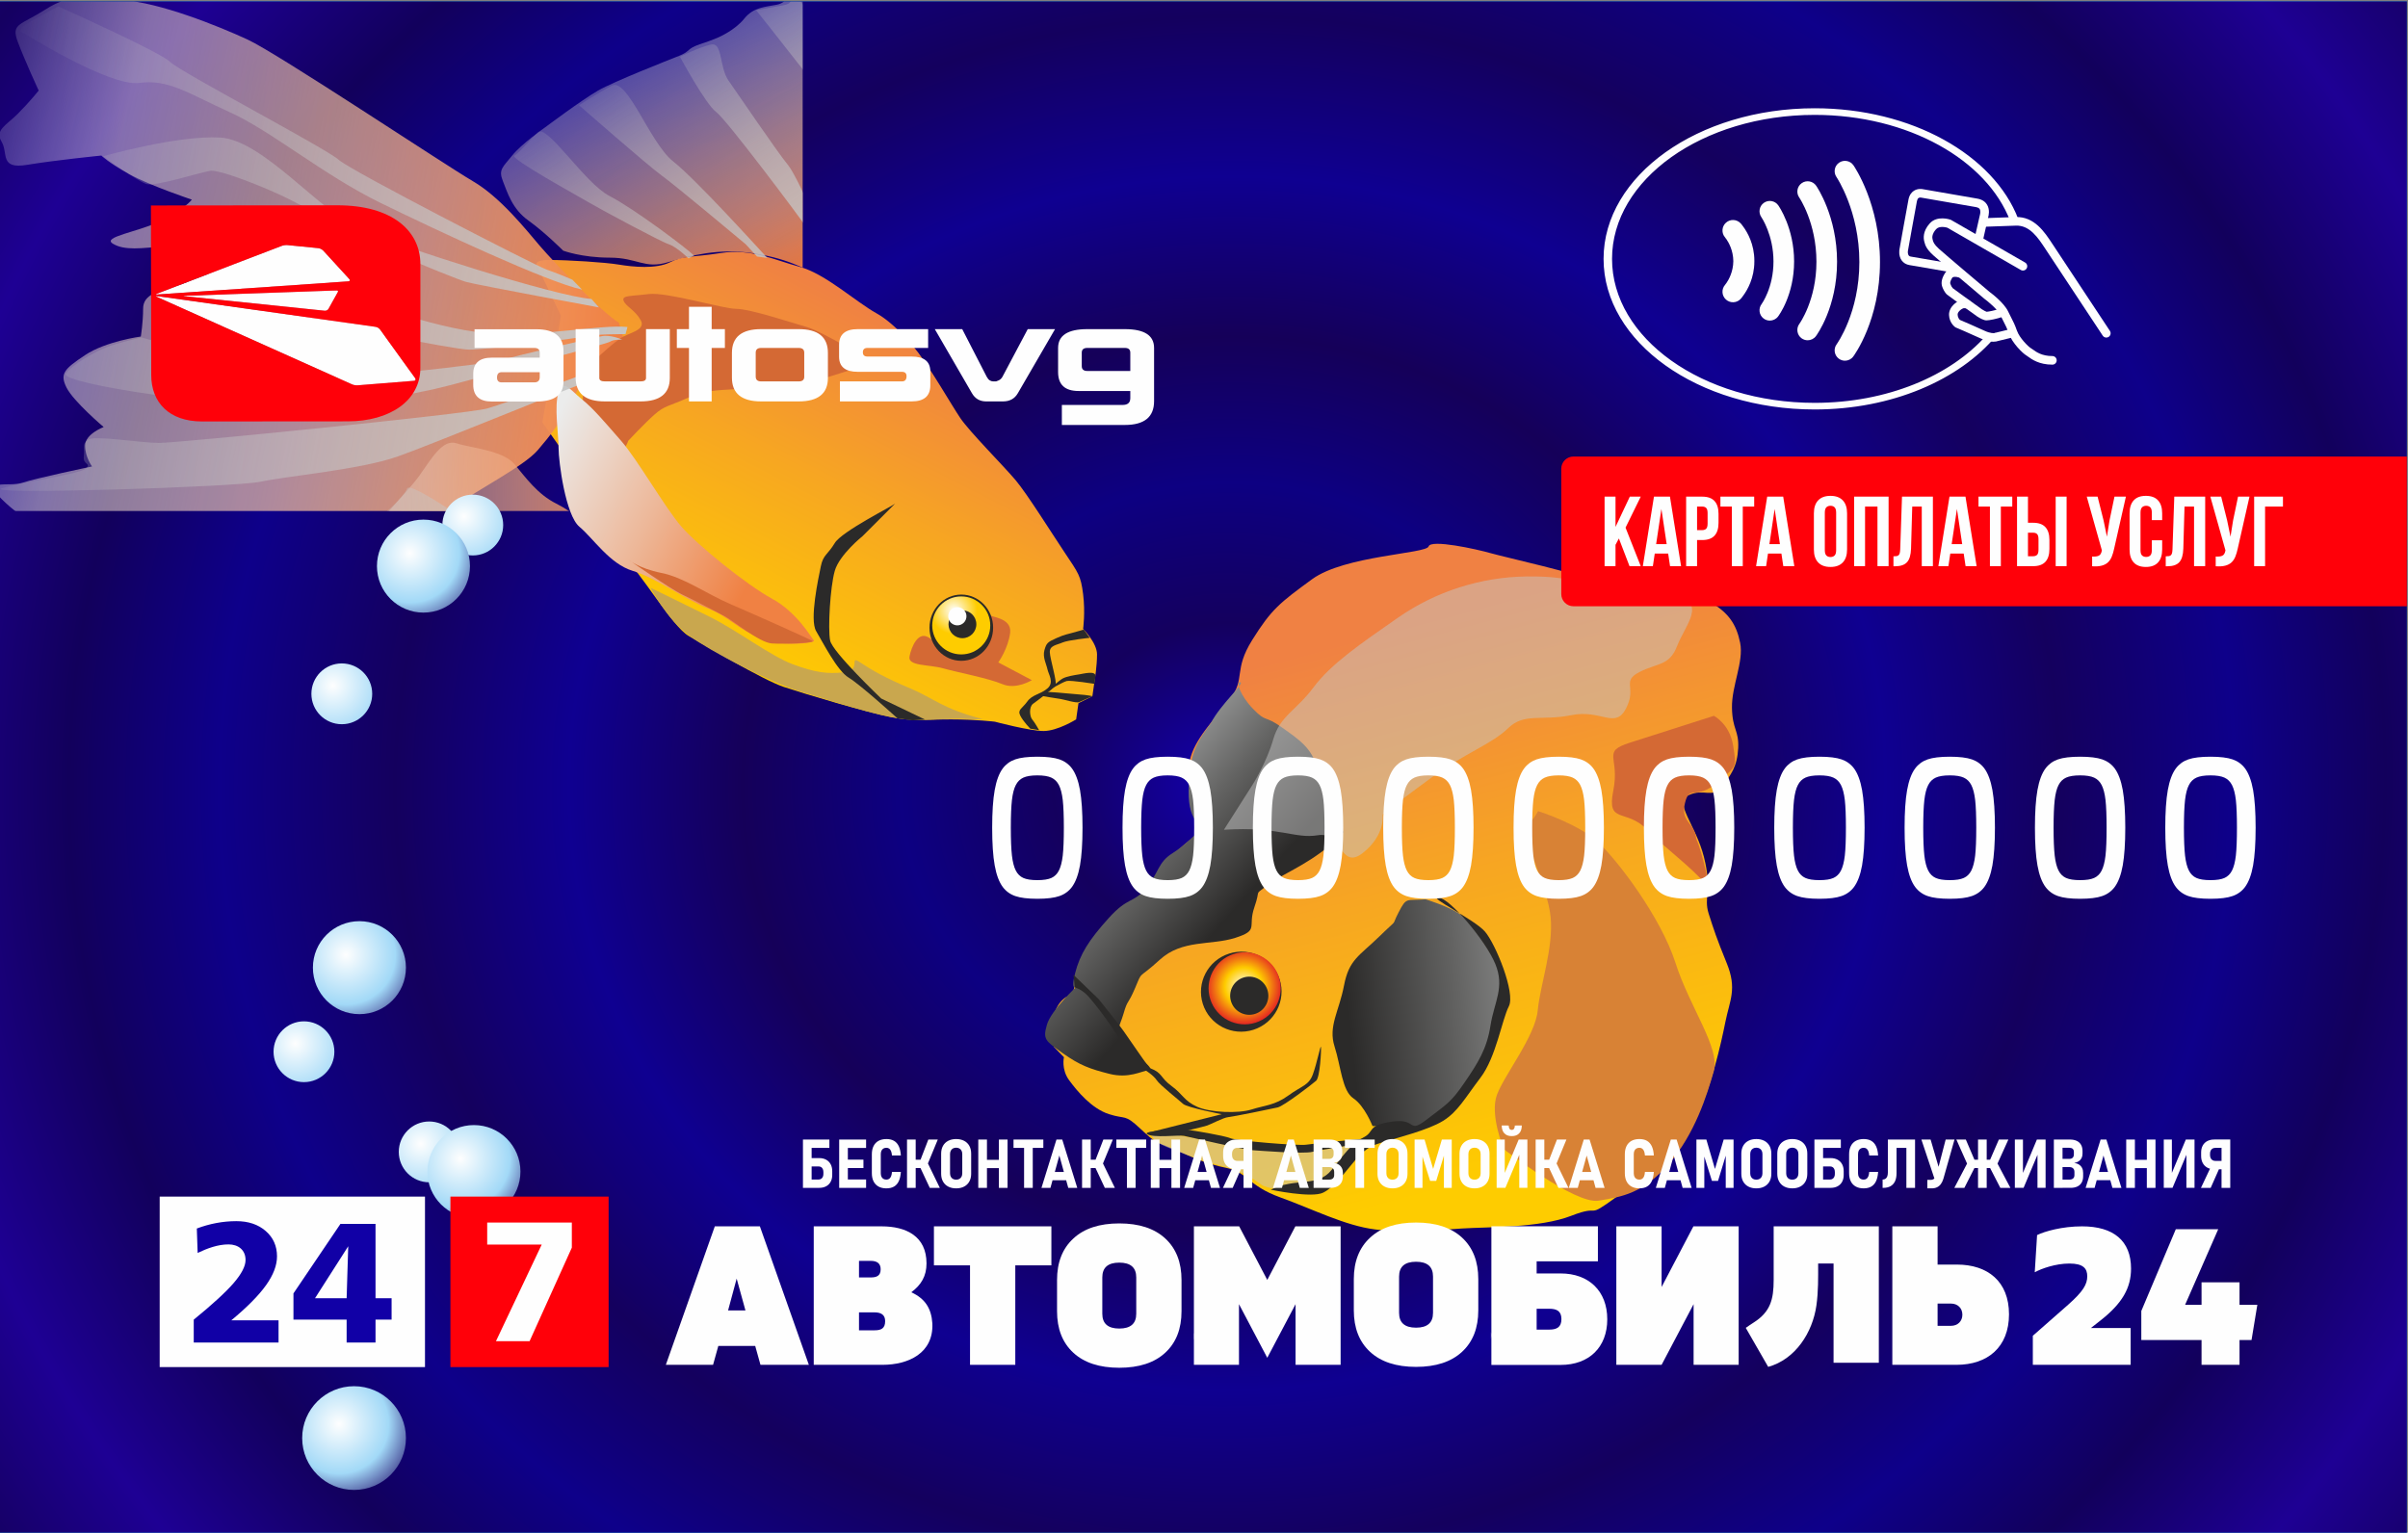
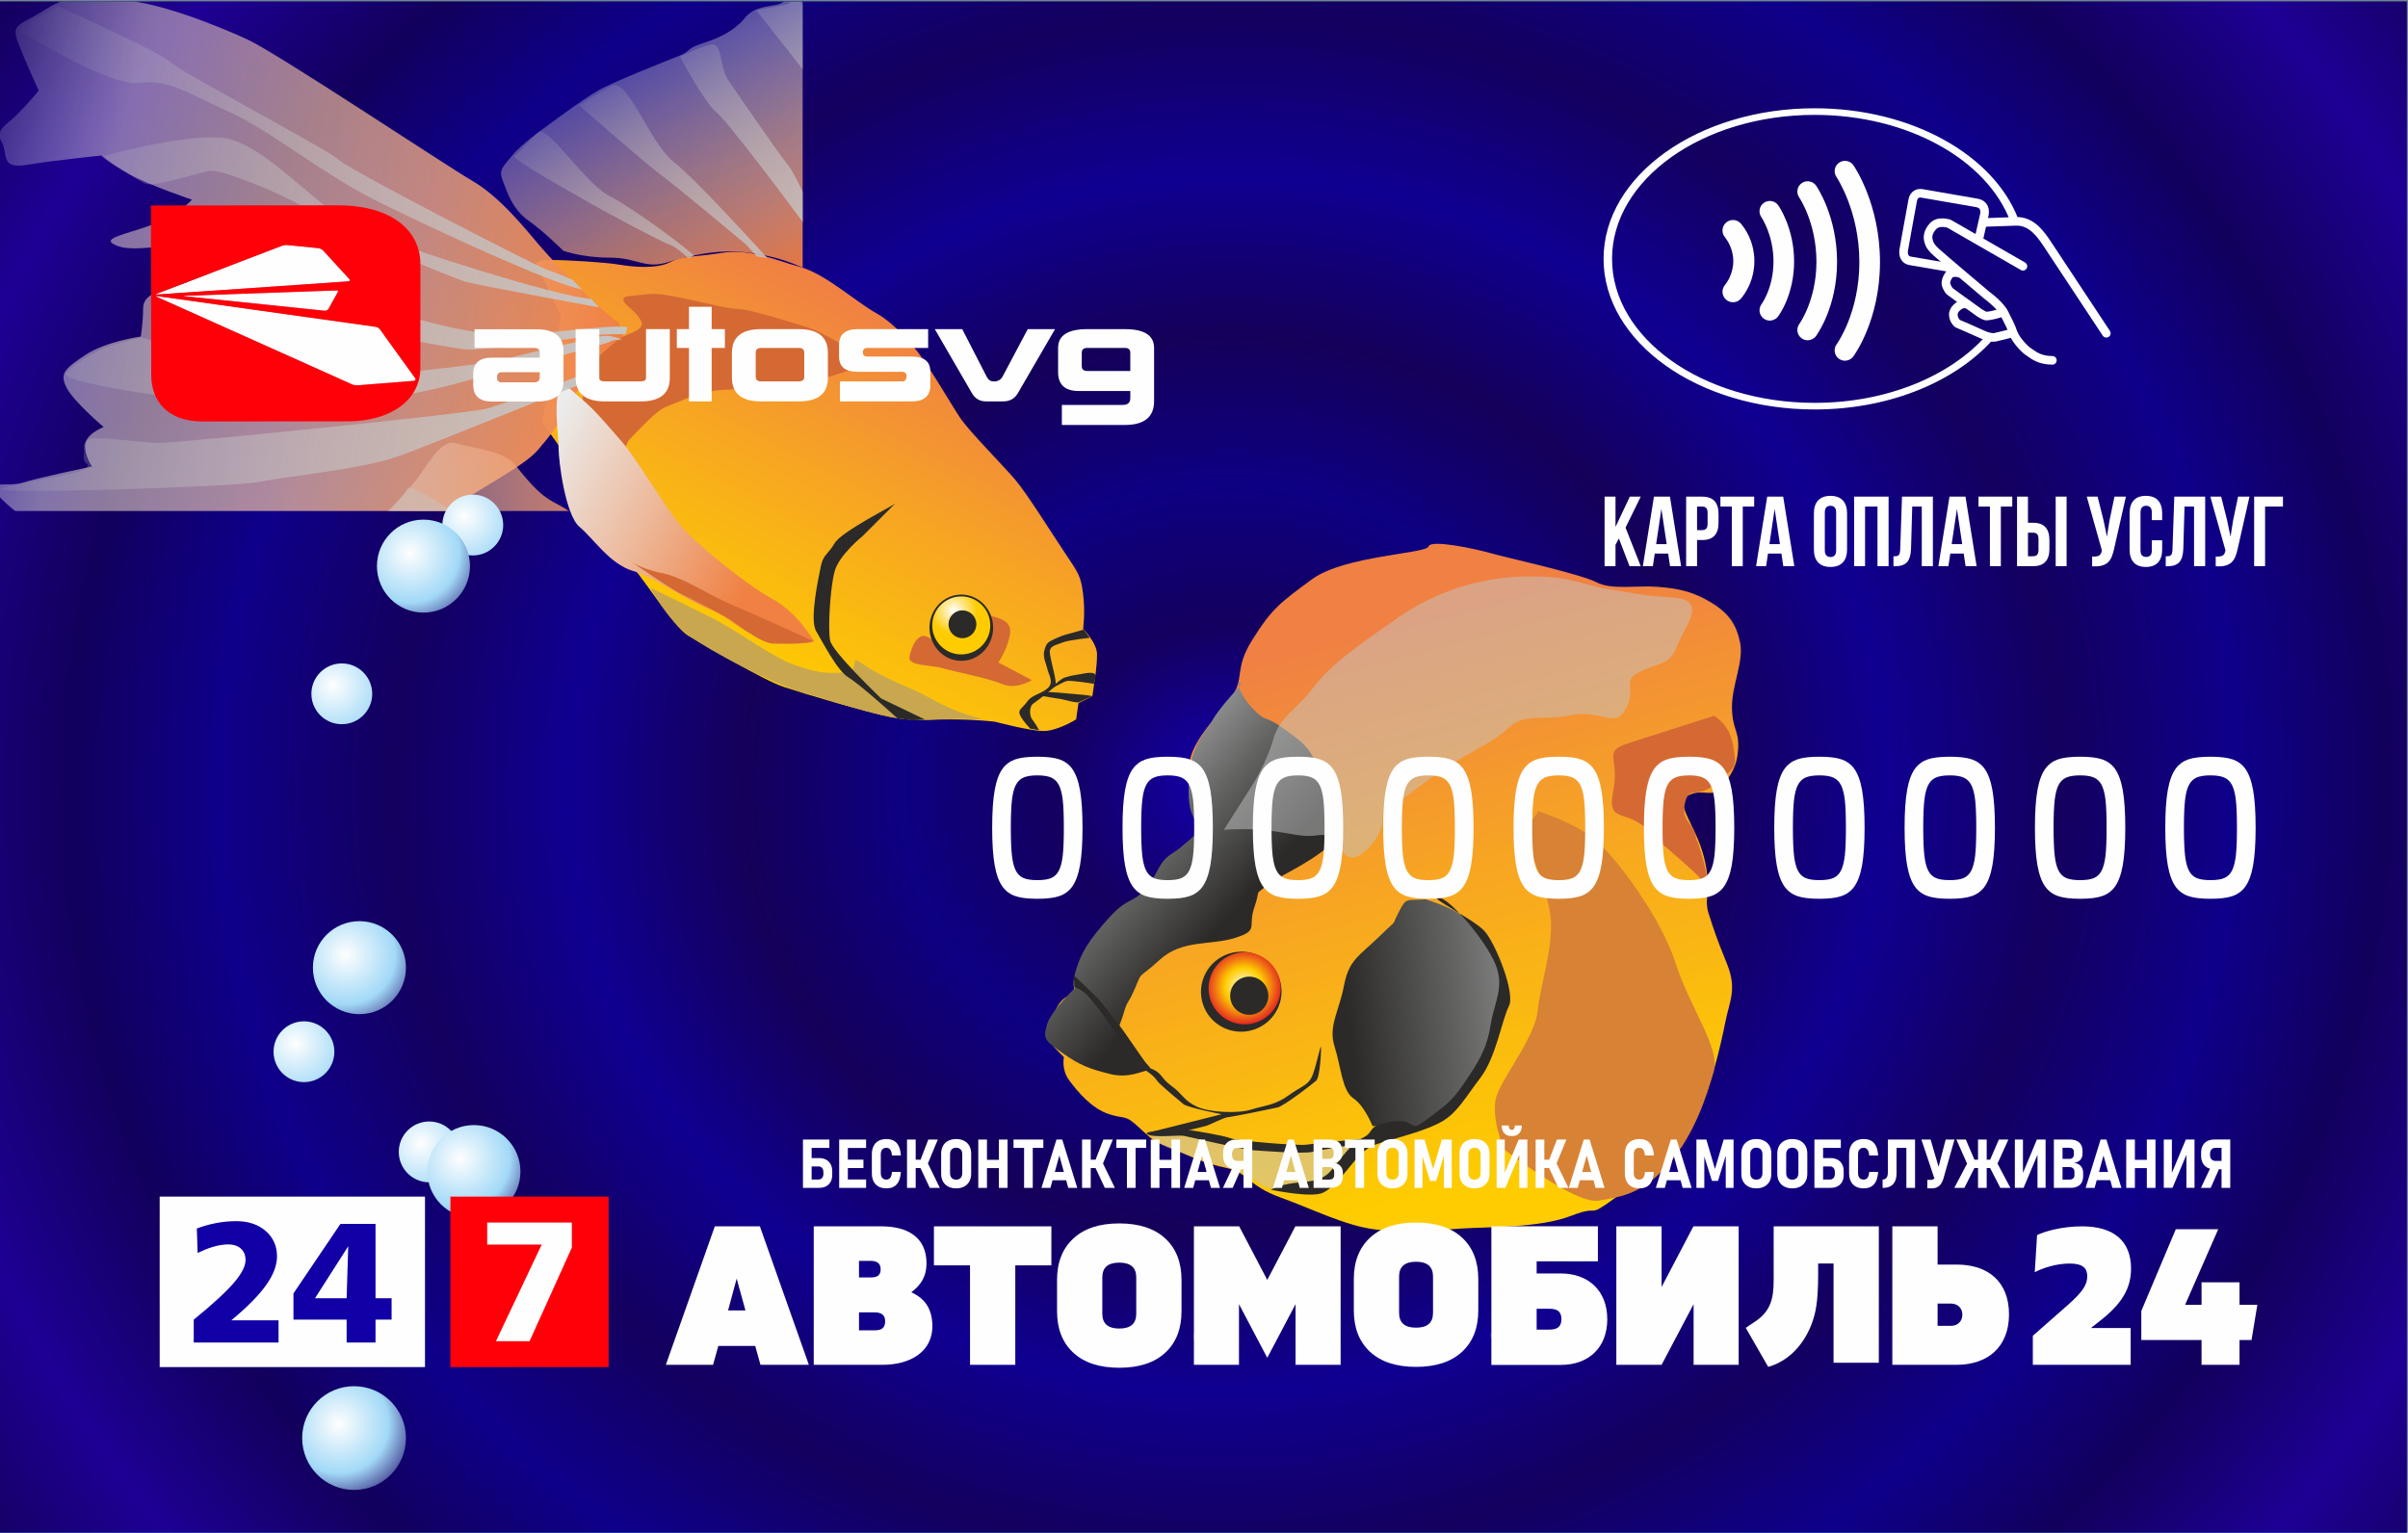
<svg xmlns="http://www.w3.org/2000/svg" xmlns:xlink="http://www.w3.org/1999/xlink" xml:space="preserve" width="90mm" height="57.3mm" version="1.1" style="shape-rendering:geometricPrecision; text-rendering:geometricPrecision; image-rendering:optimizeQuality; fill-rule:evenodd; clip-rule:evenodd" viewBox="0 0 9000 5730">
  <rect x="0" y="0" width="9000" height="5730" fill="#808080" stroke="none" />
  <defs>
    <style type="text/css">
   
    .str0 {stroke:#2B2A29;stroke-width:20;stroke-miterlimit:22.926}
    .str1 {stroke:#FEFEFE;stroke-width:7.62;stroke-miterlimit:22.926}
    .fil35 {fill:none}
    .fil10 {fill:#FEFEFE}
    .fil38 {fill:#FEFEFE}
    .fil12 {fill:#C5C6C6}
    .fil7 {fill:#2B2A29}
    .fil5 {fill:#C9A74E}
    .fil23 {fill:#D88235}
    .fil8 {fill:#D46934}
    .fil0 {fill:#00A0E3}
    .fil37 {fill:#FF0009}
    .fil36 {fill:#FEFEFE;fill-rule:nonzero}
    .fil39 {fill:#1100A6;fill-rule:nonzero}
    .fil24 {fill:#C5C6C6;fill-opacity:0.502}
    .fil16 {fill:url(#id35)}
    .fil25 {fill:url(#id36)}
    .fil19 {fill:url(#id37)}
    .fil22 {fill:url(#id38)}
    .fil15 {fill:url(#id39)}
    .fil20 {fill:url(#id40)}
    .fil2 {fill:url(#id41)}
    .fil17 {fill:url(#id42)}
    .fil3 {fill:url(#id43)}
    .fil4 {fill:url(#id44)}
    .fil11 {fill:url(#id45)}
    .fil14 {fill:url(#id46)}
    .fil18 {fill:url(#id47)}
    .fil6 {fill:url(#id48)}
    .fil13 {fill:url(#id49)}
    .fil21 {fill:url(#id50)}
    .fil33 {fill:url(#id51)}
    .fil27 {fill:url(#id52)}
    .fil34 {fill:url(#id53)}
    .fil30 {fill:url(#id54)}
    .fil29 {fill:url(#id55)}
    .fil31 {fill:url(#id56)}
    .fil28 {fill:url(#id57)}
    .fil26 {fill:url(#id58)}
    .fil1 {fill:url(#id59)}
    .fil32 {fill:url(#id60)}
    .fil9 {fill:url(#id61)}
   
  </style>
    <clipPath id="id0">
      <path d="M-4.27 5.2l9000 0 0 5730 -9000 0 0 -5730z" />
    </clipPath>
    <mask id="id1">
      <linearGradient id="id2" gradientUnits="userSpaceOnUse" x1="3030.4" y1="1078.52" x2="2266.59" y2="-238.07">
        <stop offset="0" style="stop-opacity:1; stop-color:white" />
        <stop offset="1" style="stop-opacity:0; stop-color:white" />
      </linearGradient>
      <rect style="fill:url(#id2)" x="1868.85" y="-75.45" width="1620.77" height="1432.85" />
    </mask>
    <mask id="id3">
      <linearGradient id="id4" gradientUnits="userSpaceOnUse" x1="2254.47" y1="1247.78" x2="-333.25" y2="662.81">
        <stop offset="0" style="stop-opacity:1; stop-color:white" />
        <stop offset="0.722" style="stop-opacity:0.502; stop-color:white" />
        <stop offset="1" style="stop-opacity:0; stop-color:white" />
      </linearGradient>
      <rect style="fill:url(#id4)" x="-26.15" y="-12.59" width="2360.52" height="2073.49" />
    </mask>
    <mask id="id5">
      <linearGradient id="id6" gradientUnits="userSpaceOnUse" x1="2414.14" y1="2218.69" x2="820.66" y2="2218.69">
        <stop offset="0" style="stop-opacity:1; stop-color:white" />
        <stop offset="1" style="stop-opacity:0; stop-color:white" />
      </linearGradient>
      <rect style="fill:url(#id6)" x="949.77" y="1650.93" width="1597.88" height="1123.48" />
    </mask>
    <mask id="id7">
      <linearGradient id="id8" gradientUnits="userSpaceOnUse" x1="3019.63" y1="1088.77" x2="2325.99" y2="62.99">
        <stop offset="0" style="stop-opacity:1; stop-color:white" />
        <stop offset="1" style="stop-opacity:0; stop-color:white" />
      </linearGradient>
      <rect style="fill:url(#id8)" x="1917.75" y="-18.83" width="1478.97" height="1296.04" />
    </mask>
    <mask id="id9">
      <linearGradient id="id10" gradientUnits="userSpaceOnUse" x1="2345.09" y1="1235.76" x2="-93.11" y2="791.55">
        <stop offset="0" style="stop-opacity:1; stop-color:white" />
        <stop offset="1" style="stop-opacity:0; stop-color:white" />
      </linearGradient>
      <rect style="fill:url(#id10)" x="-1.45" y="20.34" width="2350.51" height="1818.68" />
    </mask>
    <mask id="id11">
      <linearGradient id="id12" gradientUnits="userSpaceOnUse" x1="2528.58" y1="2207.38" x2="1021.72" y2="2463.86">
        <stop offset="0" style="stop-opacity:1; stop-color:white" />
        <stop offset="1" style="stop-opacity:0; stop-color:white" />
      </linearGradient>
      <rect style="fill:url(#id12)" x="957.06" y="1819.32" width="1557.35" height="796.12" />
    </mask>
    <mask id="id13">
      <linearGradient id="id14" gradientUnits="userSpaceOnUse" x1="6422.64" y1="2572.39" x2="9467.39" y2="2635.58">
        <stop offset="0" style="stop-opacity:1; stop-color:white" />
        <stop offset="1" style="stop-opacity:0; stop-color:white" />
      </linearGradient>
      <rect style="fill:url(#id14)" x="6296.77" y="770.7" width="2702.77" height="4141" />
    </mask>
    <mask id="id15">
      <linearGradient id="id16" gradientUnits="userSpaceOnUse" x1="6454.53" y1="2608.93" x2="8216.27" y2="2608.93">
        <stop offset="0" style="stop-opacity:1; stop-color:white" />
        <stop offset="1" style="stop-opacity:0; stop-color:white" />
      </linearGradient>
      <rect style="fill:url(#id16)" x="6307.33" y="1647.84" width="1438.17" height="1959.77" />
    </mask>
    <mask id="id17">
      <linearGradient id="id18" gradientUnits="userSpaceOnUse" x1="5466.87" y1="2135.43" x2="5779.37" y2="728.42">
        <stop offset="0" style="stop-opacity:1; stop-color:white" />
        <stop offset="1" style="stop-opacity:0; stop-color:white" />
      </linearGradient>
      <rect style="fill:url(#id18)" x="4442.38" y="988.97" width="2048.75" height="1458.14" />
    </mask>
    <mask id="id19">
      <linearGradient id="id20" gradientUnits="userSpaceOnUse" x1="5401.62" y1="2118.11" x2="5659.73" y2="1114.57">
        <stop offset="0" style="stop-opacity:1; stop-color:white" />
        <stop offset="1" style="stop-opacity:0; stop-color:white" />
      </linearGradient>
      <rect style="fill:url(#id20)" x="4626.26" y="1539.28" width="1747.24" height="659.8" />
    </mask>
    <mask id="id21">
      <linearGradient id="id22" gradientUnits="userSpaceOnUse" x1="6217.64" y1="4635.91" x2="7395" y2="4417.21">
        <stop offset="0" style="stop-opacity:1; stop-color:white" />
        <stop offset="1" style="stop-opacity:0; stop-color:white" />
      </linearGradient>
      <rect style="fill:url(#id22)" x="6017.87" y="3956.57" width="1296.99" height="1317.14" />
    </mask>
    <mask id="id23">
      <linearGradient id="id24" gradientUnits="userSpaceOnUse" x1="6084.26" y1="4516.7" x2="7216.32" y2="4719.32">
        <stop offset="0" style="stop-opacity:1; stop-color:white" />
        <stop offset="1" style="stop-opacity:0; stop-color:white" />
      </linearGradient>
      <rect style="fill:url(#id24)" x="6014.33" y="4321.93" width="1208.62" height="952.43" />
    </mask>
    <mask id="id25">
      <linearGradient id="id26" gradientUnits="userSpaceOnUse" x1="5436.85" y1="4624.29" x2="5994.91" y2="4179.82">
        <stop offset="0" style="stop-opacity:1; stop-color:white" />
        <stop offset="1" style="stop-opacity:0; stop-color:white" />
      </linearGradient>
      <rect style="fill:url(#id26)" x="5236.29" y="4155.77" width="842.68" height="797.83" />
    </mask>
    <mask id="id27">
      <linearGradient id="id28" gradientUnits="userSpaceOnUse" x1="5410.22" y1="4547.78" x2="5727.32" y2="4349.59">
        <stop offset="0" style="stop-opacity:1; stop-color:white" />
        <stop offset="1" style="stop-opacity:0; stop-color:white" />
      </linearGradient>
      <rect style="fill:url(#id28)" x="5304.47" y="4198.05" width="583.05" height="678.86" />
    </mask>
    <mask id="id29">
      <linearGradient id="id30" gradientUnits="userSpaceOnUse" x1="5493.66" y1="2136.98" x2="5653.55" y2="990.1">
        <stop offset="0" style="stop-opacity:1; stop-color:white" />
        <stop offset="0.471" style="stop-opacity:0.502; stop-color:white" />
        <stop offset="1" style="stop-opacity:0; stop-color:white" />
      </linearGradient>
      <rect style="fill:url(#id30)" x="4651.7" y="993.58" width="1824.23" height="1280.89" />
    </mask>
    <mask id="id31">
      <linearGradient id="id32" gradientUnits="userSpaceOnUse" x1="6131.99" y1="4496.87" x2="7299.3" y2="4642.08">
        <stop offset="0" style="stop-opacity:1; stop-color:white" />
        <stop offset="1" style="stop-opacity:0; stop-color:white" />
      </linearGradient>
      <rect style="fill:url(#id32)" x="6035.31" y="4057.41" width="1277.63" height="1185.72" />
    </mask>
    <mask id="id33">
      <linearGradient id="id34" gradientUnits="userSpaceOnUse" x1="6513.63" y1="2560.52" x2="8940.11" y2="2675.62">
        <stop offset="0" style="stop-opacity:1; stop-color:white" />
        <stop offset="1" style="stop-opacity:0; stop-color:white" />
      </linearGradient>
      <rect style="fill:url(#id34)" x="6447.72" y="913.38" width="2535.92" height="3952.3" />
    </mask>
    <linearGradient id="id35" gradientUnits="userSpaceOnUse" x1="5797.6" y1="2410.04" x2="5358.2" y2="769.8">
      <stop offset="0" style="stop-opacity:1; stop-color:#FECC00" />
      <stop offset="0.529" style="stop-opacity:1; stop-color:#F7A721" />
      <stop offset="1" style="stop-opacity:1; stop-color:#F08143" />
    </linearGradient>
    <linearGradient id="id36" gradientUnits="userSpaceOnUse" xlink:href="#id35" x1="5679.34" y1="4816.04" x2="5376.66" y2="4236.41">
  </linearGradient>
    <linearGradient id="id37" gradientUnits="userSpaceOnUse" xlink:href="#id35" x1="6111.9" y1="4448.79" x2="7192.42" y2="4448.78">
  </linearGradient>
    <linearGradient id="id38" gradientUnits="userSpaceOnUse" x1="5047.75" y1="3867.66" x2="5836.78" y2="3782.88">
      <stop offset="0" style="stop-opacity:1; stop-color:#2B2A29" />
      <stop offset="0.529" style="stop-opacity:1; stop-color:#646463" />
      <stop offset="1" style="stop-opacity:1; stop-color:#9D9E9E" />
    </linearGradient>
    <linearGradient id="id39" gradientUnits="userSpaceOnUse" xlink:href="#id38" x1="6501" y1="2615.53" x2="7446.45" y2="2507.73">
  </linearGradient>
    <linearGradient id="id40" gradientUnits="userSpaceOnUse" xlink:href="#id38" x1="6080.41" y1="4479.75" x2="6869.72" y2="4655.15">
  </linearGradient>
    <linearGradient id="id41" gradientUnits="userSpaceOnUse" xlink:href="#id35" x1="2812.8" y1="2521.01" x2="3455.61" y2="1261.95">
  </linearGradient>
    <linearGradient id="id42" gradientUnits="userSpaceOnUse" xlink:href="#id38" x1="5472.17" y1="2349.83" x2="5518.75" y2="1447.79">
  </linearGradient>
    <linearGradient id="id43" gradientUnits="userSpaceOnUse" x1="2559.04" y1="190.4" x2="2873.01" y2="1014.52">
      <stop offset="0" style="stop-opacity:1; stop-color:#EBECEC" />
      <stop offset="0.529" style="stop-opacity:1; stop-color:#EDB798" />
      <stop offset="1" style="stop-opacity:1; stop-color:#F08143" />
    </linearGradient>
    <linearGradient id="id44" gradientUnits="userSpaceOnUse" xlink:href="#id43" x1="26.31" y1="1076.21" x2="2314.39" y2="1243.15">
  </linearGradient>
    <linearGradient id="id45" gradientUnits="userSpaceOnUse" xlink:href="#id43" x1="1976.3" y1="1757.05" x2="2796.65" y2="2181.58">
  </linearGradient>
    <linearGradient id="id46" gradientUnits="userSpaceOnUse" xlink:href="#id35" x1="8055.11" y1="4060.85" x2="7287.81" y2="1196.58">
  </linearGradient>
    <linearGradient id="id47" gradientUnits="userSpaceOnUse" xlink:href="#id38" x1="4451.8" y1="3582.8" x2="3971.93" y2="3155.3">
  </linearGradient>
    <linearGradient id="id48" gradientUnits="userSpaceOnUse" x1="1259.12" y1="2230.64" x2="2409.2" y2="2191.65">
      <stop offset="0" style="stop-opacity:1; stop-color:#EBECEC" />
      <stop offset="0.42" style="stop-opacity:1; stop-color:#EDB798" />
      <stop offset="1" style="stop-opacity:1; stop-color:#F08143" />
    </linearGradient>
    <linearGradient id="id49" gradientUnits="userSpaceOnUse" xlink:href="#id35" x1="5737.45" y1="4361.57" x2="5199.38" y2="2352.97">
  </linearGradient>
    <radialGradient id="id50" gradientUnits="userSpaceOnUse" gradientTransform="matrix(1.072 -0.039 0.039 1.072 -479 -85)" cx="4649.23" cy="3689.42" r="134.89" fx="4649.23" fy="3689.42">
      <stop offset="0" style="stop-opacity:1; stop-color:#FEFEFE" />
      <stop offset="0.49" style="stop-opacity:1; stop-color:#FECC00" />
      <stop offset="1" style="stop-opacity:1; stop-color:#E31E24" />
    </radialGradient>
    <radialGradient id="id51" gradientUnits="userSpaceOnUse" gradientTransform="matrix(1.681 0.341 -0.341 1.681 -520 -1906)" cx="1732.93" cy="1931.09" r="176.58" fx="1732.93" fy="1931.09">
      <stop offset="0" style="stop-opacity:1; stop-color:#FEFEFE" />
      <stop offset="0.612" style="stop-opacity:1; stop-color:#A2D9F7" />
      <stop offset="1" style="stop-opacity:1; stop-color:#393185" />
    </radialGradient>
    <radialGradient id="id52" gradientUnits="userSpaceOnUse" gradientTransform="matrix(1.681 0.341 -0.341 1.681 1097 -3559)" xlink:href="#id51" cx="807.75" cy="4822.9" r="176.58" fx="807.75" fy="4822.9">
  </radialGradient>
    <radialGradient id="id53" gradientUnits="userSpaceOnUse" gradientTransform="matrix(1.681 0.341 -0.341 1.681 -336 -1930)" xlink:href="#id51" cx="1530.53" cy="2067.75" r="176.58" fx="1530.53" fy="2067.75">
  </radialGradient>
    <radialGradient id="id54" gradientUnits="userSpaceOnUse" gradientTransform="matrix(1.681 0.341 -0.341 1.681 339 -2870)" xlink:href="#id51" cx="1291.2" cy="3569.01" r="176.58" fx="1291.2" fy="3569.01">
  </radialGradient>
    <radialGradient id="id55" gradientUnits="userSpaceOnUse" gradientTransform="matrix(1.681 0.341 -0.341 1.681 308 -3535)" xlink:href="#id51" cx="1719.15" cy="4331.29" r="176.58" fx="1719.15" fy="4331.29">
  </radialGradient>
    <radialGradient id="id56" gradientUnits="userSpaceOnUse" gradientTransform="matrix(1.681 0.341 -0.341 1.681 581 -3031)" xlink:href="#id51" cx="1101.97" cy="3900.13" r="176.58" fx="1101.97" fy="3900.13">
  </radialGradient>
    <radialGradient id="id57" gradientUnits="userSpaceOnUse" gradientTransform="matrix(1.681 0.341 -0.341 1.681 391 -3445)" xlink:href="#id51" cx="1570.04" cy="4274.59" r="176.58" fx="1570.04" fy="4274.59">
  </radialGradient>
    <radialGradient id="id58" gradientUnits="userSpaceOnUse" gradientTransform="matrix(1.681 0.341 -0.341 1.681 955 -4054)" xlink:href="#id51" cx="1265.13" cy="5321.99" r="176.58" fx="1265.13" fy="5321.99">
  </radialGradient>
    <radialGradient id="id59" gradientUnits="userSpaceOnUse" gradientTransform="matrix(0.915 -0.564 0.605 0.84 -1384 3056)" cx="4588.03" cy="2929.15" r="6576.78" fx="4588.03" fy="2929.15">
      <stop offset="0" style="stop-opacity:1; stop-color:#1200B0" />
      <stop offset="0.09" style="stop-opacity:1; stop-color:#14005E" />
      <stop offset="0.169" style="stop-opacity:1; stop-color:#0D0082" />
      <stop offset="0.251" style="stop-opacity:1; stop-color:#150059" />
      <stop offset="0.341" style="stop-opacity:1; stop-color:#0F0091" />
      <stop offset="0.431" style="stop-opacity:1; stop-color:#14005E" />
      <stop offset="0.522" style="stop-opacity:1; stop-color:#0E008A" />
      <stop offset="0.6" style="stop-opacity:1; stop-color:#12005C" />
      <stop offset="0.69" style="stop-opacity:1; stop-color:#1E0094" />
      <stop offset="0.769" style="stop-opacity:1; stop-color:#150061" />
      <stop offset="0.871" style="stop-opacity:1; stop-color:#1D008F" />
      <stop offset="0.961" style="stop-opacity:1; stop-color:#0E005C" />
      <stop offset="1" style="stop-opacity:1; stop-color:#1F0099" />
    </radialGradient>
    <radialGradient id="id60" gradientUnits="userSpaceOnUse" gradientTransform="matrix(1.681 0.341 -0.341 1.681 28 -2168)" xlink:href="#id51" cx="1243.39" cy="2562.06" r="176.58" fx="1243.39" fy="2562.06">
  </radialGradient>
    <radialGradient id="id61" gradientUnits="userSpaceOnUse" gradientTransform="matrix(0.716 1.72 -1.72 0.716 4941 -5484)" cx="3564.54" cy="2283.95" r="47.25" fx="3564.54" fy="2283.95">
      <stop offset="0" style="stop-opacity:1; stop-color:#FEFEFE" />
      <stop offset="1" style="stop-opacity:1; stop-color:#FECC00" />
    </radialGradient>
  </defs>
  <g id="Слой_x0020_1">
    <polygon class="fil0" points="-4.27,5.2 8995.73,5.2 8995.73,5735.2 -4.27,5735.2 " />
    <g style="clip-path:url(#id0)">
      <g id="_2417945414640">
        <rect class="fil1 str0" x="-119.05" y="-77.48" width="9229.56" height="5895.36" />
        <g>
          <path class="fil2" d="M3432.26 1318.89c52.05,69.4 121.45,190.84 156.14,242.89 34.7,52.05 164.82,182.17 208.2,234.22 43.37,52.05 130.12,190.84 182.17,268.92 52.05,78.07 60.72,86.74 69.4,156.14 8.67,69.4 0,130.12 0,130.12 0,0 52.04,52.05 52.04,95.42 0,43.38 -8.67,95.43 -8.67,95.43l-8.68 60.72 -52.04 26.02 -8.68 60.73c0,0 -69.4,43.37 -121.44,43.37 -52.05,0 -182.17,-34.7 -182.17,-34.7 0,0 -69.4,-8.67 -164.82,-8.67 -95.43,0 -138.8,8.67 -225.55,-8.68 -86.74,-17.35 -320.96,-86.74 -399.03,-112.77 -78.08,-26.02 -294.95,-156.14 -355.67,-190.84 -60.72,-34.7 -182.17,-242.9 -242.89,-294.94 -60.72,-52.05 -147.47,-277.6 -182.17,-329.64 -34.7,-52.05 -121.45,-173.5 -121.45,-173.5l69.4 -399.04 -86.75 -182.17c0,0 -26.02,-26.02 43.38,-26.02 69.39,0 208.19,8.67 260.24,17.35 52.05,8.67 138.79,17.35 190.84,-8.68 52.05,-26.02 78.08,-17.34 190.85,-34.69 112.77,-17.35 199.52,26.02 294.94,52.04 95.42,26.03 208.19,130.13 286.26,173.5 78.08,43.37 156.15,147.47 156.15,147.47z" />
          <path class="fil3" style="mask:url(#id1)" d="M3432.26 1353.59c34.7,-121.45 34.7,-78.07 52.05,-216.87 17.35,-138.8 -121.45,-572.53 -156.15,-693.98 -34.7,-121.45 -78.07,-381.69 -156.14,-433.74 -78.07,-52.04 -121.45,-104.09 -173.5,-69.39 -52.05,34.7 -52.05,69.39 -95.42,78.07 -43.37,8.67 -86.75,8.67 -121.45,52.05 -34.69,43.37 -95.42,69.4 -95.42,69.4 0,0 -17.35,8.67 -69.4,26.02 -52.04,17.35 -34.69,26.02 -78.07,43.37 -43.37,17.35 -242.89,95.43 -303.61,130.12 -60.73,34.7 -199.52,138.8 -199.52,138.8 0,0 -86.75,60.72 -121.45,104.1 -34.7,43.37 -52.05,52.05 -34.7,95.42 17.35,43.37 34.7,104.1 95.42,147.47 60.73,43.37 130.13,112.77 130.13,112.77 0,0 69.39,26.03 173.49,26.03 104.1,0 130.12,43.37 216.87,17.34 86.75,-26.02 190.84,-52.04 312.29,-34.69 121.45,17.35 199.52,52.04 277.59,104.09 78.07,52.05 190.84,121.45 242.89,164.82 52.05,43.38 104.1,138.8 104.1,138.8z" />
          <path class="fil4" style="mask:url(#id3)" d="M2313.22 1206.12c-60.72,-34.7 -242.89,-225.55 -294.94,-286.27 -52.05,-60.72 -147.47,-182.17 -251.57,-242.89 -104.1,-60.72 -728.68,-477.11 -841.45,-529.16 -112.77,-52.05 -329.64,-138.8 -468.43,-147.47 -138.8,-8.68 -190.85,-26.02 -286.27,34.7 -95.42,60.72 -130.12,52.05 -104.1,121.44 26.03,69.4 78.08,182.17 78.08,182.17 0,0 -34.7,43.38 -78.08,86.75 -43.37,43.38 -86.74,60.72 -60.72,104.1 26.02,43.37 -8.68,104.1 95.42,86.75 104.1,-17.35 277.59,-34.7 277.59,-34.7 0,0 26.03,26.02 104.1,69.39 78.07,43.38 234.22,95.43 234.22,95.43 0,0 -26.03,34.7 -112.77,78.07 -86.75,43.37 -225.55,60.72 -182.17,86.75 43.37,26.02 104.09,17.35 199.52,8.67 95.42,-8.67 190.84,0 173.49,43.38 -17.35,43.37 17.35,69.39 -95.42,95.42 -112.77,26.02 -164.82,43.37 -164.82,95.42 0,52.05 -8.68,104.1 -8.68,104.1 0,0 -130.12,17.35 -208.19,69.39 -78.07,52.05 -95.42,69.4 -69.4,121.45 26.03,52.05 138.8,147.47 138.8,147.47 0,0 -69.4,26.02 -69.4,69.4 0,43.37 26.02,78.07 26.02,78.07 0,0 -208.19,43.37 -260.24,60.72 -52.05,17.35 -156.14,-17.35 -78.07,60.73 78.07,78.07 208.19,156.14 320.96,164.82 112.78,8.67 268.92,43.37 425.07,17.35 156.14,-26.03 303.61,-8.68 442.41,-34.7 138.79,-26.03 312.29,8.67 451.08,-86.75 138.8,-95.42 312.29,-182.17 364.34,-242.89 52.05,-60.73 78.08,-95.42 121.45,-173.5 43.37,-78.07 52.05,-104.09 104.1,-164.82 52.04,-60.72 95.42,-78.07 95.42,-78.07l-17.35 -60.72z" />
          <path class="fil5" d="M3672.95 2688.14c-147.53,-36.88 -185.14,-78.95 -273.66,-115.84 -88.51,-36.88 -140.15,-66.38 -184.41,-95.89 -44.25,-29.5 7.38,29.51 -59.01,36.88 -66.38,7.38 -110.64,0 -191.78,-29.5 -81.14,-29.51 -206.54,-125.4 -309.81,-177.03 -103.27,-51.64 -222.78,-109.2 -222.78,-109.2 0,0 60.71,117.98 143.33,178.48 82.63,60.5 303.68,174.87 412.12,208.08 108.44,33.21 233.18,72.26 309.83,89.27 76.64,17.01 133.8,20.47 205.56,15.77 29.86,1.13 74.04,-3.39 103.13,-1.37 44.22,3.08 67.48,0.35 67.48,0.35z" />
          <path class="fil6" style="mask:url(#id5)" d="M2543 2333.83c-60.73,52.05 -99.66,112.77 -212.43,173.5 -112.77,60.72 -520.49,173.49 -615.91,216.87 -95.42,43.37 -416.39,52.04 -485.78,43.37 -69.4,-8.67 -251.57,-60.72 -268.92,-138.8 -17.35,-78.07 0,-86.74 60.72,-138.79 60.73,-52.05 147.47,-69.4 182.17,-138.8 34.7,-69.4 52.05,-78.07 60.73,-173.49 8.67,-95.42 69.39,-86.75 121.44,-173.5 52.05,-86.74 138.8,-164.82 182.17,-225.54 43.38,-60.72 86.75,-138.8 138.8,-121.45 52.05,17.35 173.49,26.03 216.87,78.08 43.37,52.04 86.74,112.77 156.14,147.47 69.4,34.7 121.45,86.74 182.17,138.79 60.72,52.05 138.8,104.1 216.87,164.82 78.07,60.73 64.96,147.47 64.96,147.47z" />
          <path class="fil7" d="M3345.51 1882.75c-8.67,8.67 -199.52,104.09 -225.54,147.47 -26.02,43.37 -43.37,43.37 -52.05,86.74 -8.67,43.38 -43.37,199.52 -17.35,242.9 26.03,43.37 78.07,147.47 121.45,173.49 43.37,26.03 182.17,152.12 182.17,152.12l56.07 7.58 47.37 -2.84 -164.17 -78.79c0,0 -182.17,-173.49 -190.84,-216.86 -8.67,-43.38 0,-199.52 17.35,-260.25 17.35,-60.72 104.1,-130.12 104.1,-130.12 0,0 130.12,-130.12 121.44,-121.44z" />
          <path class="fil8" d="M3270.85 1358.78c-110.57,25.52 -148.85,46.78 -212.64,59.54 -63.79,12.76 -216.89,25.52 -284.93,34.02 -68.04,8.51 -123.33,0 -199.88,34.02 -76.54,34.02 -89.3,29.77 -127.58,63.79 -38.27,34.02 -97.81,97.81 -97.81,97.81 0,0 -17.01,55.29 -51.03,38.28 -34.02,-17.01 -80.8,-102.07 -110.57,-157.35 -29.77,-55.29 29.77,-178.61 59.54,-204.13 29.77,-25.52 42.52,-38.27 72.29,-59.54 29.77,-21.26 97.81,-29.77 76.55,-68.04 -21.26,-38.27 -55.28,-51.03 -63.79,-72.3 -8.5,-21.26 25.52,-17.01 93.56,-25.51 68.04,-8.51 276.43,55.28 327.46,55.28 51.03,0 204.13,51.03 263.66,68.05 59.54,17.01 255.17,136.08 255.17,136.08z" />
          <path class="fil7" d="M3850.91 2724.2c0,0 -26.35,-26.35 -37.64,-48.93 -11.29,-22.58 7.53,-26.34 26.34,-52.69 18.82,-26.34 48.93,-26.34 75.27,-48.92 26.35,-22.58 3.77,-52.69 0,-71.51 -3.76,-18.81 -18.81,-45.16 -11.29,-71.5 7.53,-26.35 11.29,-30.11 45.16,-45.16 33.88,-15.06 36.25,-12.52 86.79,-27.31 8.02,-2.33 14.77,-5.13 16.26,-3.08l21.17 29.45c0,0 -81.09,8.24 -102.24,17.66 -21.15,9.43 -48.15,10.6 -46.98,36.53 1.16,25.93 28.2,111.92 21.15,123.72 -7.06,11.8 -66.99,56.55 -83.44,68.35 -16.44,11.79 -12.91,48.3 -3.52,58.91 9.39,10.62 25.86,40.07 25.86,40.07l-32.89 -5.59z" />
          <path class="fil8" d="M3701.72 2299.38c-7.37,7.38 81.14,7.38 73.77,66.39 -7.38,59.01 -44.26,110.64 -44.26,110.64l125.4 66.39c0,0 -59.02,36.88 -110.65,14.75 -51.63,-22.13 -169.66,-44.26 -221.29,-59.01 -51.63,-14.75 -132.77,-7.38 -125.4,-44.26 7.38,-36.88 30.96,-90.62 66.39,-73.76 35.43,16.86 36.97,47.74 95.89,59.01 58.92,11.27 125.4,-51.63 125.4,-51.63 0,0 22.13,-95.9 14.75,-88.52z" />
          <ellipse class="fil7" cx="3592.91" cy="2346.67" rx="118.93" ry="123.82" />
          <circle class="fil9" cx="3592.73" cy="2338.16" r="108.42" />
          <circle class="fil7" cx="3597.08" cy="2333.83" r="52.04" />
-           <circle class="fil10" cx="3578.14" cy="2303.9" r="34.03" />
          <path class="fil7" d="M4033.02 2624.94c-10.69,4.74 -58.75,-10.62 -69.32,-11.8 -10.58,-1.19 -65.81,-10.62 -65.81,-10.62 0,0 -3.52,-16.5 25.86,-15.31 29.37,1.18 92.82,8.24 113.97,9.42 21.15,1.19 45.82,5.89 45.82,5.89l-50.52 22.42z" />
          <path class="fil7" d="M4094.14 2528.29c2.82,-22.52 -45.84,-9.41 -61.12,-7.06 -15.28,2.36 -45.82,7.08 -61.1,15.32 -15.28,8.24 -55.23,45.95 -55.23,45.95 0,0 55.25,-33 70.51,-36.52 15.26,-3.52 103.4,10.59 103.4,10.59l3.54 -28.28z" />
          <path class="fil11" d="M3041.9 2394.56c-8.68,-8.68 -60.73,-104.1 -156.15,-156.15 -95.42,-52.05 -277.59,-199.52 -338.31,-268.92 -60.73,-69.39 -164.82,-251.56 -225.55,-320.96 -60.72,-69.4 -104.09,-121.45 -147.47,-156.15 -43.37,-34.7 -69.39,-78.07 -86.74,-26.02 -17.35,52.05 0,156.14 0,208.19 0,52.05 26.02,251.57 78.07,294.94 52.05,43.38 112.77,138.8 199.52,164.82 86.74,26.03 190.84,104.1 277.59,138.8 86.75,34.7 112.77,78.07 199.52,112.77 86.75,34.7 208.19,17.35 199.52,8.68z" />
          <path class="fil8" d="M3037.06 2396.49c-10.22,-6.81 -207.76,-95.36 -303.13,-136.23 -95.36,-40.87 -176.88,-101.28 -262.03,-118.31 -85.14,-17.03 -123.61,-49.79 -123.61,-49.79 0,0 157.45,110.2 201.72,130.63 44.28,20.44 132.84,68.12 160.08,81.74 27.25,13.63 126.94,97.65 174.63,101.05 47.68,3.41 162.56,-2.27 152.34,-9.09z" />
          <path class="fil12" style="mask:url(#id7)" d="M2593.92 955.38c-27.1,-27.1 -222.8,-174.63 -316.13,-222.8 -93.34,-48.17 -233.92,-271.77 -267.96,-237.85 -34.04,33.93 -69.61,76.61 -87.39,87.28 -17.78,10.67 241.84,152.92 277.41,174.26 35.56,21.34 266.73,145.82 298.74,156.49 32.01,10.67 74.68,53.34 74.68,53.34l20.65 -10.72zm273.97 9.03c-39.14,-42.15 -264.94,-292.04 -352.25,-361.29 -87.32,-69.25 -170.3,-313.74 -228.82,-283.01 -58.52,30.73 -122.54,73.41 -122.54,73.41 0,0 259.62,227.61 309.41,263.17 49.79,35.57 312.97,256.07 312.97,256.07l42.68 46.23 38.55 5.42zm295.06 144.52c-18.07,-69.25 -174.63,-439.57 -216.78,-490.76 -42.15,-51.18 -186.66,-264.94 -222.79,-316.13 -36.13,-51.18 -21.49,-145.49 -66.24,-135.48 -44.75,10.01 -115.88,45.58 -115.88,45.58 0,0 96.03,177.82 135.15,206.27 39.12,28.45 312.97,394.77 334.31,426.77 21.34,32.01 120.92,248.96 120.92,248.96l31.31 14.79zm228.82 162.58c-7.63,-10.22 3.01,-280 -12.05,-340.22 -15.05,-60.21 -69.25,-307.09 -120.43,-388.39 -51.18,-81.29 -36.13,-207.74 -99.35,-289.03 -63.23,-81.29 -175.7,-284.34 -192.69,-267.95 -16.99,16.39 -2.77,27.05 -41.89,34.17 -39.12,7.11 -99.58,17.78 -99.58,17.78 0,0 341.42,426.77 355.65,469.45 14.22,42.68 117.36,312.97 135.14,369.87 17.78,56.91 49.79,369.87 49.79,369.87 0,0 33.03,34.67 25.41,24.45z" />
          <path class="fil12" style="mask:url(#id9)" d="M2175.7 1082.86c-134.63,-29.91 -538.55,-219.4 -752.97,-324.12 -214.42,-104.72 -408.9,-269.28 -563.48,-339.09 -154.58,-69.81 -229.38,-124.66 -339.09,-109.7 -109.7,14.96 -428.84,-184.5 -428.84,-184.5 0,0 -38.88,-5.78 6.66,-34.85 45.54,-29.08 120.07,-66.45 120.07,-66.45 0,0 380.92,170.24 418.18,207.61 37.26,37.37 583.8,323.85 629.34,365.38 45.54,41.53 741.14,398.6 778.39,411.06 37.26,12.46 95.24,37.37 95.24,37.37l36.5 37.29zm34.91 34.91c-134.64,-9.97 -713.08,-194.48 -862.68,-259.3 -149.59,-64.83 -364.02,-334.1 -523.59,-344.07 -159.57,-9.98 -438.81,69.81 -438.81,69.81 0,0 130.63,95.99 163.74,104.28 33.12,8.3 190.47,-41.53 236.01,-49.82 45.54,-8.3 343.66,116.27 380.92,157.78 37.25,41.51 529.95,244.96 575.5,257.42 45.56,12.45 496.85,95.49 496.85,95.49l-27.94 -31.59zm134.64 104.72c-99.74,-9.97 -309.17,34.9 -498.66,24.93 -189.49,-9.97 -453.78,-104.72 -658.23,-184.5 -204.45,-79.79 -244.34,-139.63 -309.16,-149.6 -64.83,-9.97 -141.3,13.95 -119.68,14.96 21.62,1.02 34.04,-7.26 29.9,21.79 -4.14,29.06 16.56,53.99 -20.7,70.59 -37.26,16.59 -82.81,41.51 -82.81,41.51 0,0 380.93,87.18 447.17,116.25 66.24,29.07 563.1,128.73 621.06,128.73 57.96,0 401.62,-41.53 434.73,-49.83 33.12,-8.3 149.06,-8.3 149.06,-8.3l7.32 -26.53zm-64.83 54.85c-12.87,9.03 -383.96,104.72 -548.52,149.6 -164.56,44.88 -269.28,64.82 -578.44,84.77 -309.17,19.95 -933.52,-78.79 -907.56,-114.69 25.97,-35.9 108.79,-81.59 150.18,-98.19 41.4,-16.6 132.5,-37.35 132.5,-37.35 0,0 550.66,157.76 654.18,157.76 103.51,0 650.06,-58.11 699.73,-74.72 49.68,-16.62 331.2,-78.9 364.34,-87.2 33.14,-8.3 78.68,12.46 78.68,12.46 0,0 -32.22,-1.47 -45.09,7.56zm-84.77 149.6c-184.5,69.81 -568.47,229.38 -708.09,279.25 -139.63,49.86 -423.86,74.79 -513.62,94.74 -89.76,19.95 -1042.25,49.56 -967.39,24.93 74.85,-24.63 294.3,-53.7 315,-74.46 20.7,-20.75 -12.42,-12.45 -8.28,-45.67 4.14,-33.21 -8.3,-45.68 16.56,-62.28 24.86,-16.6 194.59,12.46 264.98,12.46 70.4,0 1151.03,-107.96 1225.57,-128.71 74.53,-20.76 385.05,-137.01 385.05,-137.01l-9.78 36.75z" />
          <path class="fil12" style="mask:url(#id11)" d="M2510.59 2247.67c1.87,-1.45 -405.06,180.53 -509.13,228.5 -104.08,47.96 -236.29,104.38 -427.57,126.94 -191.28,22.56 -452.87,-5.63 -509.14,-16.92 -56.26,-11.29 -117.34,-1.9 -101.27,-28.22 16.07,-26.33 33.21,-40.1 57.22,-57.28 24.01,-17.18 89.18,-58.45 89.18,-58.45 0,0 274.35,30.95 339.5,41.27 65.14,10.31 809.31,-151.31 853.88,-168.51 44.58,-17.2 202.33,-103.18 202.33,-103.18 0,0 3.14,37.3 5,35.85zm-267.22 -214.39c0,0 -61.89,16.94 -129.39,33.86 -67.5,16.91 -315.05,76.17 -424.76,87.44 -109.7,11.27 -366.29,-29.88 -385.38,-31.03 -19.08,-1.15 -32.77,-4.57 -36.22,19.5 -3.44,24.06 0,85.97 -13.72,113.48 -13.71,27.51 -27.43,58.47 -27.43,58.47 0,0 384.06,-51.58 432.08,-58.47 48.02,-6.88 593.27,-192.57 593.27,-192.57l-8.45 -30.68zm-75.23 -55.17c0,0 -48.53,7.23 -101.99,15.7 -53.46,8.46 -236.27,8.45 -317.86,8.45 -81.59,0 -347.63,-51.13 -311.28,-82.41 36.36,-31.27 77.49,-72.55 84.36,-93.2 6.87,-20.64 123.46,55.04 164.61,82.55 41.16,27.51 366.94,68.76 390.95,61.89 24.01,-6.86 65.17,-30.95 65.17,-30.95l26.04 37.97z" />
        </g>
        <g>
          <path class="fil13" d="M5339.49 2042.82c-7.86,27.49 -313.95,33.75 -435.44,122.55 -121.49,88.8 -151.88,112.28 -223.52,226.78 -71.64,114.5 -24.35,143.9 -82.99,220.93 -58.63,77.04 -134.8,151.34 -150.83,231.41 -16.04,80.07 17.77,185.83 17.77,185.83l39.26 70.72c0,0 -63.16,36.84 -119.07,96.35 -55.92,59.51 -74.06,106.94 -119.7,146.51 -45.63,39.57 -146.88,113.57 -190.41,185.78 -43.53,72.2 -65.01,187.32 -65.01,187.32 0,0 -47.75,6.93 -68.61,71.89 -20.87,64.96 -1.55,125.39 -1.55,125.39l37.16 38.09c0,0 -10.59,45.01 19.01,85.51 29.6,40.5 83.97,106.38 148.93,127.25 64.95,20.87 57.71,-1.8 117.22,54.12 59.51,55.91 57.09,48.36 124.47,76.78 67.37,28.42 117.22,54.12 197.28,70.16 80.07,16.03 79.45,66.19 201.81,110.34 122.36,44.15 242,105.82 354.7,119.75 112.7,13.93 225.71,2.78 323.61,-3.54 97.9,-6.32 290.98,-1.43 409.43,-47.63 118.46,-46.19 47.44,18.15 168.93,-70.65 121.49,-88.8 230.29,-165.22 291.96,-284.86 61.67,-119.63 98.89,-289.74 114.92,-369.8 16.04,-80.07 44.15,-122.36 5.2,-218.16 -38.95,-95.79 -48.61,-126.01 -67.94,-186.45 -19.32,-60.43 13.63,-87.62 -17.46,-210.91 -31.09,-123.28 -115.37,-204.59 -57.35,-231.46 58.02,-26.88 87.62,13.62 123.29,-31.09 35.67,-44.71 58.64,-77.03 61.98,-144.72 3.34,-67.68 -21.73,-67.99 -23.22,-150.78 -1.49,-82.79 44.76,-172.52 30.58,-242.92 -14.18,-70.41 -43.78,-110.91 -106.01,-149.3 -62.24,-38.39 -117.22,-54.11 -202.43,-60.18 -85.21,-6.07 -170.72,12.94 -230.54,-17.89 -59.82,-30.84 -337.48,-91.95 -392.47,-107.68 -54.99,-15.73 -225.09,-52.94 -232.96,-25.44z" />
          <path class="fil14" style="mask:url(#id13)" d="M6300.6 2210.17c118.46,-46.19 232.4,-132.58 361.44,-223.79 129.05,-91.22 427.64,-303.25 561.82,-404.44 134.19,-101.18 438.23,-348.26 587.21,-429.2 148.99,-80.93 469.62,-250.05 575.38,-283.86 105.77,-33.82 262.31,-117.17 354.76,-88.44 92.45,28.73 129.6,66.81 129.6,66.81l-66.19 79.45c0,0 24.77,25.39 89.42,71.34 64.65,45.94 109.67,56.53 76.72,83.72 -32.94,27.18 -40.49,29.6 -40.49,29.6 0,0 94.86,36.28 56.16,123.59 -38.7,87.31 -43.53,72.21 -124.83,156.48 -81.3,84.28 -157.47,158.59 -200.38,180.64 -42.91,22.04 -142.36,153.76 -228.49,222.93 -86.13,69.17 -144.16,96.04 -144.16,96.04 0,0 -38.39,62.24 -112.13,144.1 -73.75,81.86 -204.9,140.44 -204.9,140.44 0,0 4.21,65.27 -59.57,152.27 -63.78,87.01 -106.38,83.97 -147.5,163.73 -41.11,79.76 -23.28,57.41 -84.64,151.96 -61.37,94.56 -134.5,126.27 -134.5,126.27 0,0 -5.76,60.12 -7.3,185.52 -1.55,125.39 0.25,183.11 -20.93,273.14 -21.17,90.04 -21.79,140.2 24.72,233.58 46.5,93.37 177.29,268.06 213.82,356.3 36.54,88.24 30.78,148.36 67.32,236.6 36.54,88.24 117.47,237.23 219.28,321.25 101.8,84.03 76.1,133.88 139.82,255.06 63.73,121.18 203.3,193.14 119.89,244.78 -83.41,51.65 -288.87,34.07 -393.7,-7.36 -104.84,-41.42 -466.11,-442.18 -609.9,-579.4 -143.78,-137.22 -577.2,-789.69 -658.44,-913.6 -81.25,-123.9 -247.95,-436.98 -247.95,-436.98 0,0 23.45,7.7 66.89,-46.37 43.44,-54.07 37.38,-70.24 20.48,-123.12 -16.91,-52.88 -29.29,-65.57 -18.4,-135.67 10.9,-70.1 8.79,-102.73 17.28,-180.38 8.48,-77.66 6.68,-135.37 -50.41,-183.73 -57.1,-48.36 -127.2,-59.26 -127.2,-59.26z" />
          <path class="fil15" style="mask:url(#id15)" d="M7119.93 1653.18c-17.53,-2.72 140.78,-8.07 92.42,49.02 -48.36,57.09 -123.6,56.17 -124.22,106.32 -0.61,50.16 16.91,52.89 16.29,103.04 -0.62,50.16 -21.17,90.04 51.65,83.41 72.82,-6.62 163.47,-35.61 127.5,34.18 -35.98,69.79 -108.49,51.34 -121.8,113.88 -13.32,62.54 -59.26,127.19 41.05,128.43 100.32,1.23 215.13,47.8 320.58,39.06 105.46,-8.73 264.1,-59.45 205.77,-7.49 -58.33,51.95 -146.26,63.41 -241.74,77.28 -95.49,13.88 -255.62,-18.2 -226.33,47.38 29.29,65.57 81.24,123.91 158.9,132.39 77.65,8.48 137.47,39.32 41.98,53.19 -95.49,13.87 -167.38,-54.74 -220.88,12.33 -53.5,67.06 -58.64,77.03 33.81,105.76 92.45,28.73 164.66,72.26 91.84,78.89 -72.82,6.62 -199.71,-77.71 -205.46,-17.58 -5.76,60.12 -11.21,95.17 73.69,126.32 84.89,31.14 246.82,120.93 188.8,147.8 -58.02,26.88 -122.98,6.01 -195.8,12.64 -72.82,6.63 -195.49,-12.44 -110.9,43.78 84.59,56.23 194.25,112.76 176.11,160.19 -18.14,47.44 -38.39,62.24 -100.62,23.85 -62.24,-38.4 -367.95,-265.4 -406.04,-228.24 -38.08,37.15 9.05,80.37 9.05,80.37 0,0 -62.55,-13.31 -45.64,39.57 16.91,52.88 81.25,123.91 143.17,187.38 61.92,63.47 106.32,124.21 73.07,176.48 -33.25,52.26 -25.69,49.84 -85.51,19.01 -59.82,-30.84 -157.1,-74.68 -157.1,-74.68l-336.75 -558.47c0,0 70.71,-39.26 88.86,-86.7 18.14,-47.43 -18.4,-135.67 -18.4,-135.67 0,0 -3.59,-115.43 12.44,-195.49 16.04,-80.07 51.71,-124.78 4.89,-193.08 -46.81,-68.3 -163.48,-131.41 -163.48,-131.41 0,0 104.62,-58.9 212.58,-116.45 91.27,-79.14 613.74,-433.96 596.22,-436.69z" />
          <path class="fil16" style="mask:url(#id17)" d="M6075.2 2182.31c106.39,-83.97 179.52,-115.67 260.82,-199.95 81.3,-84.28 159.88,-151.04 150.53,-206.33 -9.35,-55.3 -11.15,-113.01 -90.91,-154.13 -79.75,-41.11 -173.69,-152.63 -255.87,-201.3 -82.17,-48.67 -425.97,-238.52 -553.47,-272.7 -127.5,-34.18 -347.76,-72.01 -407.89,-77.77 -60.13,-5.75 -205.15,-42.66 -277.66,-61.11 -72.52,-18.45 -190.35,-22.41 -243.24,-5.5 -52.88,16.9 -70.71,39.26 -113.62,61.3 -42.92,22.05 -95.8,38.95 -95.8,38.95 0,0 -10.59,45.02 18.4,135.68 28.98,90.65 -2.48,200.63 34.06,288.87 36.54,88.24 18.95,293.7 52.77,399.46 33.81,105.76 54,299.15 78.46,349.62 24.46,50.46 28.06,165.89 28.06,165.89 0,0 8.17,-52.58 107.3,-159.21 99.14,-106.63 134.19,-101.18 267.76,-152.21 133.56,-51.03 334.81,-98.71 437.54,-89.92 102.73,8.79 265.28,48.42 372.84,72.32 107.56,23.89 59.51,55.91 112.08,64.08 52.58,8.18 117.84,3.96 117.84,3.96z" />
          <path class="fil17" style="mask:url(#id19)" d="M4826.09 2181.97c-7.55,2.41 -123.28,31.09 -142.61,-29.35 -19.32,-60.44 -58.58,-131.15 -52.82,-191.28 5.76,-60.13 36.28,-94.87 54.43,-142.3 18.14,-47.43 71.64,-114.5 71.64,-114.5 0,0 37.46,13.01 97.59,18.76 60.13,5.76 105.45,-8.73 105.45,-8.73l50.16 0.62 48.36 -57.09 87.32 38.7c0,0 39.26,70.71 97.59,18.76 58.33,-51.96 95.23,-196.98 137.52,-168.87 42.3,28.11 49.23,75.85 49.23,75.85 0,0 15.67,153.2 76.11,133.88 60.44,-19.32 103.66,-66.45 139.33,-111.16 35.66,-44.7 142.04,-128.67 154.12,-90.9 12.08,37.77 26.26,108.18 26.26,108.18 0,0 -61.98,144.71 8.42,130.53 70.41,-14.18 171.34,-63.1 171.34,-63.1l-8.48 77.65c0,0 68.61,-71.9 108.49,-51.34 39.88,20.56 59.82,30.84 16.59,77.96 -43.22,47.13 -71.95,139.58 -16.34,105.15 55.61,-34.43 144.15,-96.05 144.15,-96.05 0,0 -104.27,116.61 -26.31,100.01 77.96,-16.6 161.68,-93.32 143.54,-45.89 -18.15,47.43 -46.26,89.73 -112.14,144.1 -65.89,54.37 -134.5,126.26 -189.8,135.61 -55.29,9.36 -73.34,36.37 -125.39,-1.54 -52.05,-37.91 -221.14,-57.83 -292.18,-83.38 -71.05,-25.55 -266.14,-39.89 -343.97,-34.32 -77.82,5.56 -240.99,56.72 -308.98,78.46 -67.99,21.74 -161.06,43.16 -168.62,45.58z" />
          <path class="fil7" d="M4298.91 3993.58c47.54,18.19 36.02,34.38 79.62,66.35 43.6,31.96 47.08,55.88 95.83,77.85 48.75,21.97 154.29,25.79 203.51,10.05 49.21,-15.73 86.92,-15.27 137.65,-52.35 50.74,-37.08 75.88,-36.77 91.48,-79.32 15.61,-42.54 28.76,-113.04 30.16,-101.44 1.41,11.59 -3.51,112.69 -17.98,125.6 -14.46,12.92 -120.68,94.57 -143.79,99.88 -23.12,5.31 -166.75,34.65 -184.83,36.28 -18.08,1.63 -65.71,27.22 -78.85,31.42 -13.14,4.2 -99.34,25.53 -119.3,27.78 -19.96,2.24 -109.23,0.95 -97.8,-1.91l271.78 -68.22c0,0 -129.92,-24.79 -144.7,-38.74 -14.79,-13.95 -86.43,-69.82 -98.66,-88.71 -12.23,-18.9 -45.65,-39.32 -45.65,-39.32l21.53 -5.2z" />
          <path class="fil18" d="M4635.94 2550.85c-17.53,-2.73 -0.62,50.16 48.92,100.93 49.54,50.78 39.88,20.56 104.52,66.5 64.65,45.95 116.92,79.2 133.51,157.16 16.6,77.96 41.68,78.27 53.14,166.2 11.45,87.93 94.86,36.29 -3.96,117.84 -98.83,81.56 -181.93,108.12 -235.12,150.11 -53.19,41.98 -22.67,7.24 -48.67,82.17 -26.01,74.93 19.01,85.52 -71.64,114.5 -90.66,28.98 -198.22,5.08 -281.94,81.81 -83.72,76.72 -63.16,36.84 -91.58,104.21 -28.42,67.38 -28.11,42.3 -43.84,97.29 -15.73,54.98 -35.05,57.9 11.15,113.01 46.2,55.1 110.03,95.18 82.86,98.41 -27.18,3.23 -74.44,32.12 -146.95,13.67 -72.51,-18.45 -109.97,-31.46 -174.62,-77.4 -64.65,-45.95 -74.62,-51.09 -58.89,-106.08 15.72,-54.98 112.14,-144.09 112.14,-144.09 0,0 -25.39,24.77 -6.94,-47.75 18.45,-72.51 51.7,-124.77 125.45,-206.64 73.75,-81.86 90.96,-54.06 139.33,-111.15 48.36,-57.09 43.83,-97.28 99.44,-131.71 55.61,-34.43 116.77,-102.51 116.77,-102.51 0,0 -57.96,-4.64 -56.41,-130.03 1.54,-125.4 21.54,-171.59 83.6,-254.8 35.98,-69.79 127.25,-148.93 109.73,-151.65z" />
          <path class="fil19" style="mask:url(#id21)" d="M6021.69 4489.26c93.69,-71.59 78.58,-66.76 149.6,-131.1 71.03,-64.34 167.75,-178.52 167.75,-178.52 0,0 168.05,-203.61 205.83,-215.69 37.77,-12.07 85.2,6.07 127.19,59.26 41.98,53.19 98.77,126.63 145.58,194.93 46.82,68.3 120.51,194.62 167.33,262.92 46.81,68.3 81.24,123.91 97.84,201.87 16.59,77.96 83.04,181.62 119.89,244.78 36.84,63.16 68.55,136.29 85.45,189.17 16.91,52.88 53.76,116.04 -29.34,142.61 -83.1,26.57 -250.79,-3.09 -350.8,-29.4 -100.01,-26.32 -301.51,-161.74 -376.12,-212.83 -74.62,-51.08 -260.7,-216.41 -350.12,-287.75 -89.42,-71.33 -160.08,-240.25 -160.08,-240.25z" />
          <path class="fil20" style="mask:url(#id23)" d="M6073.89 4450.37c48.58,-15.54 184.48,-67.25 210.63,-75.61 26.16,-8.37 122.91,-2.12 152.66,0.76 29.75,2.87 229.81,-15.64 265.97,-31.34 36.16,-15.69 109.43,-18.46 109.43,-18.46 0,0 47.6,71.54 9.02,79.74 -38.58,8.2 -109.72,43.33 -73.84,52.52 35.89,9.18 248.98,44.32 210.26,64.96 -38.71,20.65 -92.39,46.06 -92.39,46.06 0,0 157.54,119.02 122.55,138.46 -34.98,19.44 -8.48,89.45 -8.48,89.45 0,0 77.47,61.98 57.31,89.08 -20.17,27.1 41.31,77.67 66.13,78 24.82,0.34 147.92,89.02 108.15,93.48 -39.77,4.46 -348.46,-136.44 -405.71,-122.27 -57.25,14.17 -113.02,7.21 -67.55,46.37 45.46,39.16 246.19,177.42 284.63,181.65 38.43,4.24 113.1,96.03 79.45,106.79 -33.64,10.76 -380.61,-146.83 -423.82,-166.06 -43.21,-19.23 -363.3,-247.36 -398.91,-281.42 -35.6,-34.07 -154.82,-136.41 -163.22,-162.63 -8.4,-26.22 -105.35,-123.3 -97.58,-150.56 7.77,-27.25 55.31,-58.97 55.31,-58.97z" />
          <circle class="fil7" transform="matrix(1.915 -0.612 0.607 1.899 4639.27 3707.46)" r="74.97" />
          <path class="fil21" d="M4610.88 3566.39c70.92,-22.68 146.81,16.45 169.48,87.37 22.68,70.92 -16.45,146.81 -87.37,169.48 -70.92,22.67 -146.81,-16.45 -169.48,-87.37 -22.67,-70.92 16.45,-146.81 87.37,-169.48z" />
          <circle class="fil7" transform="matrix(0.907 -0.29 0.29 0.907 4669.15 3722.62)" r="74.97" />
          <path class="fil22" d="M5328.25 3362.03c-72.82,6.62 -70.09,-10.9 -100.93,48.92 -30.84,59.81 4.83,15.11 -71.33,89.41 -76.17,74.31 -113.94,86.39 -132.7,183.98 -18.76,97.59 -59.57,152.27 -35.42,227.82 24.15,75.54 28.06,165.89 70.35,194 42.3,28.11 71.59,103.56 71.59,103.56 0,0 58.02,0.77 108.59,7.45 50.57,6.68 147.88,-35.33 191.1,-82.45 43.22,-47.12 75.76,-103.32 106.6,-163.13 30.83,-59.82 38.37,-128.85 64.07,-178.69 25.7,-49.85 16.91,-61.09 12.7,-126.36 -4.21,-65.27 -116.29,-222.49 -158.59,-250.61 -42.29,-28.11 -126.03,-53.9 -126.03,-53.9z" />
          <path class="fil8" d="M6389.08 3319.49c-82.94,-93.12 -153.9,-136.89 -232.98,-217.95 -79.09,-81.06 -151.94,-17.89 -126.34,-145.71 25.6,-127.81 -46.27,-144.71 62.27,-179.41 108.54,-34.7 313.56,-100.25 313.56,-100.25 0,0 59.31,29.61 72.24,112.27 12.92,82.66 14.1,74.13 -62.86,139.39 -76.96,65.25 -100.62,3.48 -117.52,75.35 -16.9,71.86 35.2,68.5 42.41,132.66 25.58,58.28 49.22,183.65 49.22,183.65z" />
          <path class="fil23" d="M5699.79 3087.91c-24.12,7.71 85.32,225.28 95.9,341.53 10.58,116.25 -39.14,251.78 -48.33,347.76 -9.19,95.99 -123.07,238.73 -152.03,314.46 -28.96,75.72 25.51,204.52 25.51,204.52 0,0 265.72,207.49 353.99,192.56 88.28,-14.93 164.49,-26.01 261.96,-136.92 97.46,-110.91 143.33,-258.5 168.43,-346.28 25.11,-87.78 -89.17,-237.34 -143.14,-406.18 -53.98,-168.84 -215.51,-383.05 -290.74,-452.05 -75.23,-68.99 -222.81,-114.86 -222.81,-114.86 0,0 -24.62,47.75 -48.74,55.46z" />
          <path class="fil24" d="M4574.46 3102.07c208.38,-13.45 263.84,35.28 352.11,20.35 88.28,-14.92 82.45,133.16 167.36,66.13 84.91,-67.02 73.84,-143.24 73.84,-143.24 0,0 52.59,-43.39 181.89,-137.9 129.29,-94.5 225.77,-125.35 286.56,-184.66 60.8,-59.31 124.46,-26.5 236.85,-49.14 112.4,-22.63 163.51,54.07 204.53,-25.5 41.02,-79.58 -18.79,-100.34 49.72,-135.53 68.5,-35.19 112.39,-22.64 141.35,-98.36 28.97,-75.72 118.23,-170.72 -17.79,-180.41 -136.02,-9.68 -123.96,-13.54 -235.87,-30.93 -111.9,-17.4 -135.52,-49.72 -307.72,-47.84 -172.2,1.88 -341.04,55.86 -482.4,154.22 -141.36,98.36 -250.39,173.1 -315.53,260.38 -65.14,87.29 -125.44,106.57 -150.55,194.35 -25.1,87.78 -78.19,171.21 -78.19,171.21l-106.16 166.87z" />
          <path class="fil24" d="M4299.58 4228.93c54.66,5.3 127.43,19.96 159.31,24.95 31.88,4.99 227.47,48.73 265.09,48.07 37.63,-0.67 189.14,11.62 225.79,-3.89 36.66,-15.52 125.88,-30.24 125.88,-30.24 0,0 -53.59,90.62 -100.69,120.84 -47.1,30.22 -63.28,50.57 -113.55,59.05 -50.27,8.48 -126.51,-5.08 -145.74,-17.91 -19.22,-12.83 -30.47,-24.39 -79.25,-46.75 -48.78,-22.35 -137.51,-39.51 -172.68,-54.83 -35.17,-15.33 -129.02,-44.32 -147.02,-65.12 -18,-20.79 -17.14,-34.17 -17.14,-34.17z" />
          <path class="fil25" style="mask:url(#id25)" d="M5240.09 4206.22c41.68,78.27 48.61,126.02 65.21,203.98 16.6,77.96 -1.23,100.31 42.86,186.14 44.09,85.82 54.06,90.96 85.76,164.09 31.71,73.13 22.3,226.02 57.97,181.31 35.66,-44.71 0.92,-75.24 86.75,-119.33 85.82,-44.09 216.36,-52.51 319.71,-93.88 103.34,-41.37 172.82,19.69 176.47,-73.07 3.66,-92.76 -22.91,-175.86 -92.7,-211.84 -69.79,-35.98 -214.5,-97.96 -317.23,-106.75 -102.73,-8.79 -184.91,-57.46 -216.92,-105.51 -32.02,-48.05 -13.87,-95.49 -77.04,-58.64 -63.16,36.85 -130.84,33.5 -130.84,33.5z" />
          <path class="fil7" d="M4749.48 4447.68c93.38,-46.51 174.21,-7.08 227.69,-74.13 53.48,-67.06 76.47,-99.39 119.39,-121.44 42.91,-22.04 10.58,-45.02 106.07,-58.89 95.48,-13.87 57.09,48.36 130.53,-8.42 73.44,-56.79 88.55,-61.62 139.64,-136.24 51.08,-74.62 84.33,-126.88 97.95,-214.5 13.62,-87.62 54.43,-142.3 17.89,-230.54 -36.53,-88.24 -170.04,-245.4 -212.65,-248.43 -42.6,-3.03 134.44,81.92 174.01,127.56 39.57,45.63 115.06,229.67 89.36,279.52 -25.69,49.84 -47.49,190.04 -106.13,267.07 -58.64,77.03 -84.33,126.88 -139.94,161.31 -55.61,34.43 -171.34,63.11 -209.11,75.18 -37.78,12.08 -70.41,14.18 -118.77,71.28 -48.36,57.09 -76.47,99.39 -119.38,121.43 -42.92,22.05 -196.55,-10.76 -196.55,-10.76z" />
          <path class="fil7" d="M4286.95 4239.56c22.4,16.02 117.81,2.81 138.26,6.95 20.45,4.13 224.85,51.75 253.02,53.41 28.17,1.66 191.99,15.36 227.31,6.2 35.33,-9.16 119.35,-18.97 142.49,-26.37 23.14,-7.4 60.48,-23.61 60.48,-23.61 0,0 -198.12,18.6 -226.36,23.35 -28.23,4.76 -261.81,-14.36 -284.11,-24.29 -22.3,-9.92 -145.7,-30.15 -156.57,-30.94 -16.76,-5.01 -172.12,2.7 -154.52,15.3z" />
          <path class="fil7" d="M4017.44 3691.66c36.14,11.28 54.46,38.07 75.72,63.88 21.27,25.81 61.78,81.36 76.2,106.11 14.43,24.75 41.52,58.51 62.87,74.51 21.36,16 69.81,65.75 69.81,65.75 0,0 -89.69,-127.89 -102.21,-146.74 -12.52,-18.84 -93.68,-120.1 -93.68,-120.1l-94.04 -90.62 5.33 47.21z" />
          <path class="fil12" style="mask:url(#id27)" d="M5371.89 4201.87c9.45,39.82 32.95,61.95 77.93,110.18 44.99,48.23 150.1,120.04 186.49,141.37 36.39,21.34 107.26,57.99 149.38,97.24 42.11,39.25 79.12,93.34 83.78,118.2 4.67,24.87 14.22,54.76 14.22,54.76l-206.66 62.77c0,0 -61.53,13.08 -80.48,25.73 -18.95,12.65 -69.98,58.62 -69.98,58.62 0,0 -14.06,17.68 -7.42,-43.75 6.65,-61.43 -21.46,-200.72 -75.66,-308.62 -54.21,-107.89 -73.21,-177.6 -105.32,-226.65 -32.1,-49.04 -29.85,-72.83 -29.85,-72.83l63.57 -17.02z" />
          <path class="fil12" style="mask:url(#id29)" d="M5926.82 2146.48c-3.23,1.72 155.82,-160.83 231.45,-236.82 75.63,-75.99 114.19,-129.02 182.82,-180.57 68.64,-51.55 105.57,-63.36 105.57,-63.36 0,0 28.8,21.91 25.13,45.52 -3.67,23.6 -2.73,38.25 -60.53,67.94 -57.8,29.7 -457.83,415.55 -476.82,402.92 -18.99,-12.62 -4.39,-37.34 -7.62,-35.63zm-128.96 -32.59c-19.11,-16.25 191.78,-235.36 264.39,-354.8 72.62,-119.43 187.71,-234.02 187.71,-234.02l59.35 28.76c0,0 16.4,39.62 -41.54,80.57 -57.94,40.96 -450.94,495.59 -450.94,495.59l-18.97 -16.1zm-145.23 -61.08c43.26,-73.05 87.21,-201.82 182.73,-354.48 95.52,-152.66 184.19,-292.03 184.19,-292.03l28.52 -38.12c0,0 51.55,20.9 69.32,41.39 17.76,20.49 47.87,44.51 -5.45,76.51 -53.32,32 -444.83,599.27 -447.71,599.23l-22.52 -0.27 10.92 -32.23zm-181.37 -3.27c-28.21,0.09 63.4,-284.69 97,-387.95 33.61,-103.26 212.43,-412.08 212.43,-412.08l83.72 35.32c0,0 -146.98,230.18 -184.71,275.88 -37.73,45.71 -185.93,492.56 -185.93,492.56l-22.51 -3.73zm-81.3 -31.18c0,0 59.05,-359.35 66.73,-439.52 7.68,-80.17 142.8,-336.64 194.29,-387.78 36.31,-36.08 70.02,31.26 78.06,21.15 8.04,-10.1 -117.13,183.25 -151.46,227.87 -34.33,44.63 -171.92,608.26 -171.92,608.26l-18.04 2.03 2.34 -32.01zm-108.78 40.14c-19.77,6.56 12.97,-316.68 43.49,-441.16 30.52,-124.48 160.99,-491.96 160.99,-491.96l71.92 18.28c0,0 -97.74,255.56 -130.99,303.57 -33.25,48.02 -124.57,604.34 -124.57,604.34l-20.84 6.93zm-145.18 33.65c-20.65,-134.03 -57.53,-307.28 -39.76,-483.2 17.78,-175.91 122.08,-497.91 122.08,-497.91l5.55 -28.93 74.21 9.92c0,0 39.88,2.34 54.38,16.32 10.78,10.39 -12.33,53.92 -27.27,68.48 -39.89,38.9 -156.11,330.29 -170.09,368.41 -13.98,38.12 9.08,542.92 9.08,542.92l-28.18 3.99zm-175.34 53.5c-3.23,2.47 -96.64,-418.05 -106.14,-551.94 -9.49,-133.89 -5.56,-272.07 -4.46,-361.24 1.1,-89.17 47.37,-222.5 47.37,-222.5l49.03 11.29c0,0 88.72,20.23 72.84,29.05 -15.87,8.81 -55.1,84.91 -87.96,192.61 -32.86,107.71 58.13,895.16 58.13,895.16l-28.81 7.57zm-233.94 -1147.42c-112.12,-22.57 -62.84,415.88 -44.62,565.49 18.22,149.6 22.88,314.65 48.23,428.67 25.35,114.02 55.65,278.27 55.65,278.27 0,0 29.78,-13.41 20.08,-32.29 -9.7,-18.88 -58.5,-446.5 -64.73,-477.47 -6.24,-30.97 -39.4,-295.09 -29.95,-345.74 9.45,-50.64 90.1,-417.08 90.1,-417.08l-74.76 0.15z" />
          <path class="fil12" style="mask:url(#id31)" d="M7306.33 5171.85c0,0 -189.73,-38.42 -298.01,-57.84 -108.28,-19.42 -374.27,-231.59 -491.13,-287.3 -116.86,-55.71 -419.9,-301.24 -459.32,-330.67 -39.43,-29.42 -4.4,24.63 -4.4,24.63 0,0 492.74,368.53 535.51,406.21 42.77,37.69 442.88,264.08 487.49,275.5 44.6,11.42 221.75,36.94 221.75,36.94l10.91 -30.68 -2.8 -36.79zm-1228.48 -686.65c-17.03,-0.48 554.38,325.75 673.45,350.73 119.06,24.98 366.55,122.98 393.68,123.32 27.12,0.33 70.05,-4.24 70.05,-4.24l46.67 106c0,0 -525.7,-170.84 -573.3,-191.57 -47.61,-20.73 -636.75,-384.68 -636.75,-384.68 0,0 43.23,0.92 26.2,0.44zm66.93 4.24c-5.4,6.07 408.42,130.62 530.43,136.65 122.01,6.02 287.04,43.32 317.88,36.47 30.83,-6.86 67.98,-12.73 67.98,-12.73l52.7 124.69c0,0 -571.04,-120.39 -607.85,-139.44 -36.81,-19.05 -438.05,-153.21 -438.05,-153.21 0,0 82.32,1.5 76.91,7.57zm150.82 -27.2c102.18,0.36 293.47,35.27 410.37,15.91 116.9,-19.36 241.75,-58.8 241.75,-58.8l54.77 103.18 -929.18 -47.47 222.29 -12.82zm-202.64 4.74c59.7,-1.07 383.41,-68.51 450.5,-83.98 67.09,-15.46 315.02,-106.71 315.02,-106.71l-50.97 -64.56c0,0 -377.18,154.82 -423.64,169.67 -46.46,14.85 -261.48,63.05 -261.48,63.05l-29.43 22.53zm-22.43 -13.84c73.76,-41.6 193.72,-88.95 255.83,-138.83 62.11,-49.88 176.84,-113.58 229.8,-154.52 52.95,-40.95 150.16,-98.57 150.16,-98.57l56.7 86c0,0 -358.19,155.58 -392.38,176.78 -34.2,21.21 -313.47,156.71 -313.47,156.71l13.36 -27.57z" />
          <path class="fil12" style="mask:url(#id33)" d="M8218.58 4847.41c0,0 -283.16,-182.12 -417.69,-261.8 -134.54,-79.68 -494.3,-544.06 -660.71,-702.14 -166.41,-158.08 -677.72,-933.8 -677.02,-975.26 0.69,-41.46 648.95,869.6 697.46,914.1 48.51,44.49 714.32,706 791.45,732.77 77.14,26.77 218.34,93.07 218.34,93.07l117.24 125.39 45.39 88.35 -114.46 -14.48zm-1727.01 -1981.8c2.97,2.23 630.36,832.84 827.7,981.05 197.34,148.21 513.09,517.58 580.61,536.9 67.52,19.31 179.8,72.02 179.8,72.02l-37.66 -74.98 -102 -104.55c0,0 -179.46,-105.5 -227.97,-149.99 -48.51,-44.5 -485.45,-419.14 -541.43,-486.96 -55.97,-67.83 -351.07,-427.81 -396.78,-490.35 -45.71,-62.54 -285.25,-285.36 -282.27,-283.14zm6.29 -79.82c-159.47,-62.72 602.37,674.21 769.29,791.25 166.93,117.04 549.59,448.07 526.98,390.46 -22.61,-57.61 23.74,-46.71 -21.97,-109.25 -45.71,-62.54 -123.16,-63.49 -194.69,-126.35 -71.53,-62.85 -539.58,-427.55 -605.81,-500.66 -66.24,-73.12 -419.6,-398.05 -419.6,-398.05l-54.2 -47.4zm19.68 -55.7c65.77,15.28 258.58,179.1 586.23,442.5 327.65,263.4 417.94,241.28 417.94,241.28 0,0 25.35,62.02 45.55,98.42 20.21,36.4 -159.56,-43.28 -195.32,-74.71 -35.77,-31.43 -636.41,-599.43 -697.55,-599.92 -61.14,-0.49 -205.67,-103.27 -201.46,-117.93l44.61 10.36zm-29.88 -48.96c-27.92,-30.99 488.57,177.8 631.77,220.63 143.2,42.83 392.49,140.35 392.49,140.35 0,0 -6.44,35.61 -25.11,84.44 -18.68,48.83 -102.96,-27.09 -102.96,-27.09l-618.62 -299.41 -253.36 -92.05 -24.21 -26.87zm24.78 -39.74c-26.26,8.57 476.2,43.16 656.76,53.6 180.56,10.44 428.89,19.66 428.89,19.66 0,0 -65.14,19.97 -94.08,63.52 -28.94,43.54 -85.23,1.53 -85.23,1.53 0,0 -404.68,-59.22 -453.51,-77.89 -48.83,-18.68 -404.44,-32.86 -404.44,-32.86 0,0 -22.13,-36.13 -48.39,-27.56zm23.84 -71.23c290.66,-92.92 310.93,-72.14 461.08,-92.88 150.14,-20.73 795.22,-49.74 795.22,-49.74l-53.02 95.31c0,0 -400.34,7.98 -490.87,19.77 -90.52,11.8 -540.01,26.91 -589.16,34.05 -49.15,7.15 -191.94,69.94 -191.94,69.94l10.9 -46.34 57.79 -30.11zm52.72 -112.28c0,0 258.01,-109.75 429.44,-191.82 171.43,-82.07 422.75,-148.79 559.05,-212.81 136.31,-64.02 505.3,-123.17 803.69,-236.49 241.86,-91.86 -156.59,88.77 -146.57,136.36 10.02,47.58 -33.59,2.17 -106.07,16.77 -72.49,14.6 -1657.2,581.23 -1657.2,581.23l18.68 -48.84 98.98 -44.4zm-70.97 -72.74c12.15,1.44 142.49,-66 252.08,-128.3 109.59,-62.3 417.33,-208.4 551.9,-299.13 134.58,-90.74 556.12,-307.3 762.68,-407.42 206.55,-100.11 658.04,-294.9 876.67,-327.98 81.14,-12.27 -133.89,164.12 -89.53,149.92 44.36,-14.2 -681.91,226.57 -819.42,279.11 -137.5,52.53 -1114.69,562.09 -1171.93,597.54 -57.25,35.44 -387.34,209.55 -387.34,209.55 0,0 12.74,-74.73 24.89,-73.29zm-66.5 -101.43c0,0 243.91,-132.51 364.15,-225.48 120.23,-92.96 360.7,-278.9 582.36,-438.37 221.67,-159.48 424.52,-292.49 651.86,-412.89 227.35,-120.39 580.1,-253.59 726.28,-286.71 54.79,-12.42 43.43,16 62.2,31.13 31.27,25.23 61.3,64.4 69.01,49.44 0,0 -1108.13,448.56 -1269.28,534.37 -161.15,85.8 -1166.71,801.59 -1166.71,801.59l-19.87 -53.08z" />
        </g>
        <g>
          <circle class="fil26" cx="1323.3" cy="5376.29" r="193.91" />
          <circle class="fil27" cx="841.85" cy="4854.72" r="113.67" />
          <circle class="fil28" cx="1604.14" cy="4306.41" r="113.67" />
          <circle class="fil29" cx="1771.31" cy="4379.97" r="173.85" />
          <circle class="fil30" cx="1343.36" cy="3617.68" r="173.85" />
          <circle class="fil31" cx="1136.07" cy="3931.96" r="113.67" />
          <circle class="fil32" cx="1277.49" cy="2593.88" r="113.67" />
          <circle class="fil33" cx="1767.03" cy="1962.92" r="113.67" />
          <circle class="fil34" cx="1582.69" cy="2116.43" r="173.85" />
        </g>
      </g>
    </g>
    <polygon class="fil35" points="-4.27,5.2 8995.73,5.2 8995.73,5735.2 -4.27,5735.2 " />
    <path class="fil36" d="M4045.96 3094.55c0,58.71 -3.25,105.66 -9.47,140.97 -6.36,35.31 -16.51,62.09 -30.17,80.63 -11.91,15.83 -27.46,27.19 -46.81,33.82 -19.21,6.76 -46.67,10.15 -82.39,10.15 -35.71,0 -63.18,-3.39 -82.52,-10.15 -19.21,-6.63 -34.77,-17.99 -46.68,-33.82 -13.8,-18.54 -23.81,-45.32 -30.17,-80.63 -6.36,-35.31 -9.47,-82.26 -9.47,-140.97 0,-58.58 3.11,-105.66 9.47,-141.11 6.36,-35.31 16.37,-62.36 30.17,-80.76 11.91,-15.83 27.33,-27.06 46.54,-33.69 19.21,-6.63 46.67,-10.01 82.66,-10.01 35.99,0 63.45,3.38 82.66,10.01 19.08,6.63 34.63,17.86 46.54,33.69 13.66,18.4 23.81,45.45 30.17,80.76 6.22,35.45 9.47,82.53 9.47,141.11zm-168.84 195.89c22.73,0 40.18,-2.7 52.36,-8.11 12.04,-5.42 21.51,-14.61 28.14,-27.6 6.76,-13.26 11.63,-31.93 14.47,-56.15 2.71,-24.08 4.06,-58.85 4.06,-104.03 0,-44.92 -1.35,-79.42 -4.06,-103.63 -2.84,-24.22 -7.71,-42.89 -14.47,-56.01 -6.63,-12.99 -16.1,-22.19 -28.14,-27.73 -12.18,-5.55 -29.63,-8.39 -52.36,-8.39 -22.73,0 -40.18,2.84 -52.36,8.39 -12.17,5.54 -21.51,14.74 -28.13,27.73 -6.9,13.12 -11.64,31.79 -14.48,56.01 -2.71,24.21 -4.19,58.71 -4.19,103.63 0,45.18 1.48,79.95 4.19,104.03 2.84,24.22 7.58,42.89 14.48,56.15 6.62,12.99 15.96,22.18 28.13,27.6 12.18,5.41 29.63,8.11 52.36,8.11z" />
    <path id="1" class="fil36" d="M4533.13 3094.55c0,58.71 -3.25,105.66 -9.47,140.97 -6.36,35.31 -16.51,62.09 -30.17,80.63 -11.91,15.83 -27.46,27.19 -46.81,33.82 -19.21,6.76 -46.67,10.15 -82.39,10.15 -35.71,0 -63.18,-3.39 -82.52,-10.15 -19.21,-6.63 -34.77,-17.99 -46.68,-33.82 -13.8,-18.54 -23.81,-45.32 -30.17,-80.63 -6.36,-35.31 -9.47,-82.26 -9.47,-140.97 0,-58.58 3.11,-105.66 9.47,-141.11 6.36,-35.31 16.37,-62.36 30.17,-80.76 11.91,-15.83 27.33,-27.06 46.54,-33.69 19.21,-6.63 46.67,-10.01 82.66,-10.01 35.99,0 63.45,3.38 82.66,10.01 19.08,6.63 34.63,17.86 46.54,33.69 13.66,18.4 23.81,45.45 30.17,80.76 6.22,35.45 9.47,82.53 9.47,141.11zm-168.84 195.89c22.73,0 40.18,-2.7 52.36,-8.11 12.04,-5.42 21.51,-14.61 28.14,-27.6 6.76,-13.26 11.63,-31.93 14.47,-56.15 2.71,-24.08 4.06,-58.85 4.06,-104.03 0,-44.92 -1.35,-79.42 -4.06,-103.63 -2.84,-24.22 -7.71,-42.89 -14.47,-56.01 -6.63,-12.99 -16.1,-22.19 -28.14,-27.73 -12.18,-5.55 -29.63,-8.39 -52.36,-8.39 -22.73,0 -40.18,2.84 -52.36,8.39 -12.17,5.54 -21.51,14.74 -28.13,27.73 -6.9,13.12 -11.64,31.79 -14.48,56.01 -2.71,24.21 -4.19,58.71 -4.19,103.63 0,45.18 1.48,79.95 4.19,104.03 2.84,24.22 7.58,42.89 14.48,56.15 6.62,12.99 15.96,22.18 28.13,27.6 12.18,5.41 29.63,8.11 52.36,8.11z" />
    <path id="2" class="fil36" d="M5020.3 3094.55c0,58.71 -3.25,105.66 -9.47,140.97 -6.36,35.31 -16.51,62.09 -30.17,80.63 -11.91,15.83 -27.46,27.19 -46.81,33.82 -19.21,6.76 -46.67,10.15 -82.39,10.15 -35.71,0 -63.18,-3.39 -82.52,-10.15 -19.21,-6.63 -34.77,-17.99 -46.68,-33.82 -13.8,-18.54 -23.81,-45.32 -30.17,-80.63 -6.36,-35.31 -9.47,-82.26 -9.47,-140.97 0,-58.58 3.11,-105.66 9.47,-141.11 6.36,-35.31 16.37,-62.36 30.17,-80.76 11.91,-15.83 27.33,-27.06 46.54,-33.69 19.21,-6.63 46.67,-10.01 82.66,-10.01 35.99,0 63.45,3.38 82.66,10.01 19.08,6.63 34.63,17.86 46.54,33.69 13.66,18.4 23.81,45.45 30.17,80.76 6.22,35.45 9.47,82.53 9.47,141.11zm-168.84 195.89c22.73,0 40.18,-2.7 52.36,-8.11 12.04,-5.42 21.51,-14.61 28.14,-27.6 6.76,-13.26 11.63,-31.93 14.47,-56.15 2.71,-24.08 4.06,-58.85 4.06,-104.03 0,-44.92 -1.35,-79.42 -4.06,-103.63 -2.84,-24.22 -7.71,-42.89 -14.47,-56.01 -6.63,-12.99 -16.1,-22.19 -28.14,-27.73 -12.18,-5.55 -29.63,-8.39 -52.36,-8.39 -22.73,0 -40.18,2.84 -52.36,8.39 -12.17,5.54 -21.51,14.74 -28.13,27.73 -6.9,13.12 -11.64,31.79 -14.48,56.01 -2.71,24.21 -4.19,58.71 -4.19,103.63 0,45.18 1.48,79.95 4.19,104.03 2.84,24.22 7.58,42.89 14.48,56.15 6.62,12.99 15.96,22.18 28.13,27.6 12.18,5.41 29.63,8.11 52.36,8.11z" />
    <path id="3" class="fil36" d="M5507.47 3094.55c0,58.71 -3.25,105.66 -9.47,140.97 -6.36,35.31 -16.51,62.09 -30.17,80.63 -11.91,15.83 -27.46,27.19 -46.81,33.82 -19.21,6.76 -46.67,10.15 -82.39,10.15 -35.71,0 -63.18,-3.39 -82.52,-10.15 -19.21,-6.63 -34.77,-17.99 -46.68,-33.82 -13.8,-18.54 -23.81,-45.32 -30.17,-80.63 -6.36,-35.31 -9.47,-82.26 -9.47,-140.97 0,-58.58 3.11,-105.66 9.47,-141.11 6.36,-35.31 16.37,-62.36 30.17,-80.76 11.91,-15.83 27.33,-27.06 46.54,-33.69 19.21,-6.63 46.67,-10.01 82.66,-10.01 35.99,0 63.45,3.38 82.66,10.01 19.08,6.63 34.63,17.86 46.54,33.69 13.66,18.4 23.81,45.45 30.17,80.76 6.22,35.45 9.47,82.53 9.47,141.11zm-168.84 195.89c22.73,0 40.18,-2.7 52.36,-8.11 12.04,-5.42 21.51,-14.61 28.14,-27.6 6.76,-13.26 11.63,-31.93 14.47,-56.15 2.71,-24.08 4.06,-58.85 4.06,-104.03 0,-44.92 -1.35,-79.42 -4.06,-103.63 -2.84,-24.22 -7.71,-42.89 -14.47,-56.01 -6.63,-12.99 -16.1,-22.19 -28.14,-27.73 -12.18,-5.55 -29.63,-8.39 -52.36,-8.39 -22.73,0 -40.18,2.84 -52.36,8.39 -12.17,5.54 -21.51,14.74 -28.13,27.73 -6.9,13.12 -11.64,31.79 -14.48,56.01 -2.71,24.21 -4.19,58.71 -4.19,103.63 0,45.18 1.48,79.95 4.19,104.03 2.84,24.22 7.58,42.89 14.48,56.15 6.62,12.99 15.96,22.18 28.13,27.6 12.18,5.41 29.63,8.11 52.36,8.11z" />
    <path id="4" class="fil36" d="M5994.64 3094.55c0,58.71 -3.25,105.66 -9.47,140.97 -6.36,35.31 -16.51,62.09 -30.17,80.63 -11.91,15.83 -27.46,27.19 -46.81,33.82 -19.21,6.76 -46.67,10.15 -82.39,10.15 -35.71,0 -63.18,-3.39 -82.52,-10.15 -19.21,-6.63 -34.77,-17.99 -46.68,-33.82 -13.8,-18.54 -23.81,-45.32 -30.17,-80.63 -6.36,-35.31 -9.47,-82.26 -9.47,-140.97 0,-58.58 3.11,-105.66 9.47,-141.11 6.36,-35.31 16.37,-62.36 30.17,-80.76 11.91,-15.83 27.33,-27.06 46.54,-33.69 19.21,-6.63 46.67,-10.01 82.66,-10.01 35.99,0 63.45,3.38 82.66,10.01 19.08,6.63 34.63,17.86 46.54,33.69 13.66,18.4 23.81,45.45 30.17,80.76 6.22,35.45 9.47,82.53 9.47,141.11zm-168.84 195.89c22.73,0 40.18,-2.7 52.36,-8.11 12.04,-5.42 21.51,-14.61 28.14,-27.6 6.76,-13.26 11.63,-31.93 14.47,-56.15 2.71,-24.08 4.06,-58.85 4.06,-104.03 0,-44.92 -1.35,-79.42 -4.06,-103.63 -2.84,-24.22 -7.71,-42.89 -14.47,-56.01 -6.63,-12.99 -16.1,-22.19 -28.14,-27.73 -12.18,-5.55 -29.63,-8.39 -52.36,-8.39 -22.73,0 -40.18,2.84 -52.36,8.39 -12.17,5.54 -21.51,14.74 -28.13,27.73 -6.9,13.12 -11.64,31.79 -14.48,56.01 -2.71,24.21 -4.19,58.71 -4.19,103.63 0,45.18 1.48,79.95 4.19,104.03 2.84,24.22 7.58,42.89 14.48,56.15 6.62,12.99 15.96,22.18 28.13,27.6 12.18,5.41 29.63,8.11 52.36,8.11z" />
    <path id="5" class="fil36" d="M6481.81 3094.55c0,58.71 -3.25,105.66 -9.47,140.97 -6.36,35.31 -16.51,62.09 -30.17,80.63 -11.91,15.83 -27.46,27.19 -46.81,33.82 -19.21,6.76 -46.67,10.15 -82.39,10.15 -35.71,0 -63.18,-3.39 -82.52,-10.15 -19.21,-6.63 -34.77,-17.99 -46.68,-33.82 -13.8,-18.54 -23.81,-45.32 -30.17,-80.63 -6.36,-35.31 -9.47,-82.26 -9.47,-140.97 0,-58.58 3.11,-105.66 9.47,-141.11 6.36,-35.31 16.37,-62.36 30.17,-80.76 11.91,-15.83 27.33,-27.06 46.54,-33.69 19.21,-6.63 46.67,-10.01 82.66,-10.01 35.99,0 63.45,3.38 82.66,10.01 19.08,6.63 34.63,17.86 46.54,33.69 13.66,18.4 23.81,45.45 30.17,80.76 6.22,35.45 9.47,82.53 9.47,141.11zm-168.84 195.89c22.73,0 40.18,-2.7 52.36,-8.11 12.04,-5.42 21.51,-14.61 28.14,-27.6 6.76,-13.26 11.63,-31.93 14.47,-56.15 2.71,-24.08 4.06,-58.85 4.06,-104.03 0,-44.92 -1.35,-79.42 -4.06,-103.63 -2.84,-24.22 -7.71,-42.89 -14.47,-56.01 -6.63,-12.99 -16.1,-22.19 -28.14,-27.73 -12.18,-5.55 -29.63,-8.39 -52.36,-8.39 -22.73,0 -40.18,2.84 -52.36,8.39 -12.17,5.54 -21.51,14.74 -28.13,27.73 -6.9,13.12 -11.64,31.79 -14.48,56.01 -2.71,24.21 -4.19,58.71 -4.19,103.63 0,45.18 1.48,79.95 4.19,104.03 2.84,24.22 7.58,42.89 14.48,56.15 6.62,12.99 15.96,22.18 28.13,27.6 12.18,5.41 29.63,8.11 52.36,8.11z" />
    <path id="6" class="fil36" d="M6968.98 3094.55c0,58.71 -3.25,105.66 -9.47,140.97 -6.36,35.31 -16.51,62.09 -30.17,80.63 -11.91,15.83 -27.46,27.19 -46.81,33.82 -19.21,6.76 -46.67,10.15 -82.39,10.15 -35.71,0 -63.18,-3.39 -82.52,-10.15 -19.21,-6.63 -34.77,-17.99 -46.68,-33.82 -13.8,-18.54 -23.81,-45.32 -30.17,-80.63 -6.36,-35.31 -9.47,-82.26 -9.47,-140.97 0,-58.58 3.11,-105.66 9.47,-141.11 6.36,-35.31 16.37,-62.36 30.17,-80.76 11.91,-15.83 27.33,-27.06 46.54,-33.69 19.21,-6.63 46.67,-10.01 82.66,-10.01 35.99,0 63.45,3.38 82.66,10.01 19.08,6.63 34.63,17.86 46.54,33.69 13.66,18.4 23.81,45.45 30.17,80.76 6.22,35.45 9.47,82.53 9.47,141.11zm-168.84 195.89c22.73,0 40.18,-2.7 52.36,-8.11 12.04,-5.42 21.51,-14.61 28.14,-27.6 6.76,-13.26 11.63,-31.93 14.47,-56.15 2.71,-24.08 4.06,-58.85 4.06,-104.03 0,-44.92 -1.35,-79.42 -4.06,-103.63 -2.84,-24.22 -7.71,-42.89 -14.47,-56.01 -6.63,-12.99 -16.1,-22.19 -28.14,-27.73 -12.18,-5.55 -29.63,-8.39 -52.36,-8.39 -22.73,0 -40.18,2.84 -52.36,8.39 -12.17,5.54 -21.51,14.74 -28.13,27.73 -6.9,13.12 -11.64,31.79 -14.48,56.01 -2.71,24.21 -4.19,58.71 -4.19,103.63 0,45.18 1.48,79.95 4.19,104.03 2.84,24.22 7.58,42.89 14.48,56.15 6.62,12.99 15.96,22.18 28.13,27.6 12.18,5.41 29.63,8.11 52.36,8.11z" />
    <path id="7" class="fil36" d="M7456.15 3094.55c0,58.71 -3.25,105.66 -9.47,140.97 -6.36,35.31 -16.51,62.09 -30.17,80.63 -11.91,15.83 -27.46,27.19 -46.81,33.82 -19.21,6.76 -46.67,10.15 -82.39,10.15 -35.71,0 -63.18,-3.39 -82.52,-10.15 -19.21,-6.63 -34.77,-17.99 -46.68,-33.82 -13.8,-18.54 -23.81,-45.32 -30.17,-80.63 -6.36,-35.31 -9.47,-82.26 -9.47,-140.97 0,-58.58 3.11,-105.66 9.47,-141.11 6.36,-35.31 16.37,-62.36 30.17,-80.76 11.91,-15.83 27.33,-27.06 46.54,-33.69 19.21,-6.63 46.67,-10.01 82.66,-10.01 35.99,0 63.45,3.38 82.66,10.01 19.08,6.63 34.63,17.86 46.54,33.69 13.66,18.4 23.81,45.45 30.17,80.76 6.22,35.45 9.47,82.53 9.47,141.11zm-168.84 195.89c22.73,0 40.18,-2.7 52.36,-8.11 12.04,-5.42 21.51,-14.61 28.14,-27.6 6.76,-13.26 11.63,-31.93 14.47,-56.15 2.71,-24.08 4.06,-58.85 4.06,-104.03 0,-44.92 -1.35,-79.42 -4.06,-103.63 -2.84,-24.22 -7.71,-42.89 -14.47,-56.01 -6.63,-12.99 -16.1,-22.19 -28.14,-27.73 -12.18,-5.55 -29.63,-8.39 -52.36,-8.39 -22.73,0 -40.18,2.84 -52.36,8.39 -12.17,5.54 -21.51,14.74 -28.13,27.73 -6.9,13.12 -11.64,31.79 -14.48,56.01 -2.71,24.21 -4.19,58.71 -4.19,103.63 0,45.18 1.48,79.95 4.19,104.03 2.84,24.22 7.58,42.89 14.48,56.15 6.62,12.99 15.96,22.18 28.13,27.6 12.18,5.41 29.63,8.11 52.36,8.11z" />
    <path id="8" class="fil36" d="M7943.32 3094.55c0,58.71 -3.25,105.66 -9.47,140.97 -6.36,35.31 -16.51,62.09 -30.17,80.63 -11.91,15.83 -27.46,27.19 -46.81,33.82 -19.21,6.76 -46.67,10.15 -82.39,10.15 -35.71,0 -63.18,-3.39 -82.52,-10.15 -19.21,-6.63 -34.77,-17.99 -46.68,-33.82 -13.8,-18.54 -23.81,-45.32 -30.17,-80.63 -6.36,-35.31 -9.47,-82.26 -9.47,-140.97 0,-58.58 3.11,-105.66 9.47,-141.11 6.36,-35.31 16.37,-62.36 30.17,-80.76 11.91,-15.83 27.33,-27.06 46.54,-33.69 19.21,-6.63 46.67,-10.01 82.66,-10.01 35.99,0 63.45,3.38 82.66,10.01 19.08,6.63 34.63,17.86 46.54,33.69 13.66,18.4 23.81,45.45 30.17,80.76 6.22,35.45 9.47,82.53 9.47,141.11zm-168.84 195.89c22.73,0 40.18,-2.7 52.36,-8.11 12.04,-5.42 21.51,-14.61 28.14,-27.6 6.76,-13.26 11.63,-31.93 14.47,-56.15 2.71,-24.08 4.06,-58.85 4.06,-104.03 0,-44.92 -1.35,-79.42 -4.06,-103.63 -2.84,-24.22 -7.71,-42.89 -14.47,-56.01 -6.63,-12.99 -16.1,-22.19 -28.14,-27.73 -12.18,-5.55 -29.63,-8.39 -52.36,-8.39 -22.73,0 -40.18,2.84 -52.36,8.39 -12.17,5.54 -21.51,14.74 -28.13,27.73 -6.9,13.12 -11.64,31.79 -14.48,56.01 -2.71,24.21 -4.19,58.71 -4.19,103.63 0,45.18 1.48,79.95 4.19,104.03 2.84,24.22 7.58,42.89 14.48,56.15 6.62,12.99 15.96,22.18 28.13,27.6 12.18,5.41 29.63,8.11 52.36,8.11z" />
    <path id="9" class="fil36" d="M8430.49 3094.55c0,58.71 -3.25,105.66 -9.47,140.97 -6.36,35.31 -16.51,62.09 -30.17,80.63 -11.91,15.83 -27.46,27.19 -46.81,33.82 -19.21,6.76 -46.67,10.15 -82.39,10.15 -35.71,0 -63.18,-3.39 -82.52,-10.15 -19.21,-6.63 -34.77,-17.99 -46.68,-33.82 -13.8,-18.54 -23.81,-45.32 -30.17,-80.63 -6.36,-35.31 -9.47,-82.26 -9.47,-140.97 0,-58.58 3.11,-105.66 9.47,-141.11 6.36,-35.31 16.37,-62.36 30.17,-80.76 11.91,-15.83 27.33,-27.06 46.54,-33.69 19.21,-6.63 46.67,-10.01 82.66,-10.01 35.99,0 63.45,3.38 82.66,10.01 19.08,6.63 34.63,17.86 46.54,33.69 13.66,18.4 23.81,45.45 30.17,80.76 6.22,35.45 9.47,82.53 9.47,141.11zm-168.84 195.89c22.73,0 40.18,-2.7 52.36,-8.11 12.04,-5.42 21.51,-14.61 28.14,-27.6 6.76,-13.26 11.63,-31.93 14.47,-56.15 2.71,-24.08 4.06,-58.85 4.06,-104.03 0,-44.92 -1.35,-79.42 -4.06,-103.63 -2.84,-24.22 -7.71,-42.89 -14.47,-56.01 -6.63,-12.99 -16.1,-22.19 -28.14,-27.73 -12.18,-5.55 -29.63,-8.39 -52.36,-8.39 -22.73,0 -40.18,2.84 -52.36,8.39 -12.17,5.54 -21.51,14.74 -28.13,27.73 -6.9,13.12 -11.64,31.79 -14.48,56.01 -2.71,24.21 -4.19,58.71 -4.19,103.63 0,45.18 1.48,79.95 4.19,104.03 2.84,24.22 7.58,42.89 14.48,56.15 6.62,12.99 15.96,22.18 28.13,27.6 12.18,5.41 29.63,8.11 52.36,8.11z" />
    <g id="_2417945443104">
      <path class="fil36" d="M7670.87 1363.2c-49.66,0 -76.85,-19.72 -91.46,-30.32 -2.29,-1.66 -4.46,-3.23 -5.66,-3.92 -13.4,-7.65 -53.05,-46.05 -65.82,-82.52 -7.12,-20.37 -12.1,-29.98 -18.99,-43.29 -3.54,-6.85 -7.55,-14.6 -12.49,-25.01 -10.42,-22.01 -46.85,-51.76 -60,-61.37l-0.88 -0.69c-6.7,-5.65 -164.35,-138.59 -189.97,-161.8 -24.75,-22.44 -29.89,-36.78 -33.04,-49.54 -0.19,-0.8 -0.38,-1.57 -0.58,-2.31 -2.79,-10.23 -6.39,-37.26 20.4,-67.15 27.69,-30.89 75.44,-14.79 77.46,-14.09l1.43 0.5 277.58 159.77c7.69,4.42 10.34,14.24 5.91,21.93 -4.42,7.69 -14.23,10.35 -21.93,5.91l-274.69 -158.11c-5.64,-1.58 -30.16,-7.49 -41.84,5.54 -16.25,18.13 -14.74,32.09 -13.33,37.25 0.27,0.99 0.52,2.01 0.79,3.08 1.72,6.99 3.86,15.7 23.41,33.41 24.57,22.27 179.47,152.92 188.69,160.7 7.35,5.41 54.25,40.76 69.63,73.21 4.69,9.9 8.56,17.39 11.98,24 7.21,13.93 12.91,24.94 20.79,47.44 9.97,28.51 43.77,60.88 51.43,65.25 2.71,1.55 5.44,3.52 8.59,5.81 12.47,9.05 33.35,24.2 72.59,24.2 8.87,0 16.06,7.19 16.06,16.06 0,8.87 -7.19,16.06 -16.06,16.06z" />
      <g>
        <path class="fil36 str1" d="M7426.72 1256.46c-134.75,152.27 -372.96,253.44 -644.35,253.44 -420.35,0 -761.11,-242.7 -761.11,-542.09 0,-299.39 340.76,-542.09 761.11,-542.09 350.69,0 645.99,168.92 734.23,398.77l23.28 -4.32c-90.92,-237.22 -395.63,-411.59 -757.51,-411.59 -433.64,0 -785.17,250.37 -785.17,559.23 0,308.85 351.53,559.22 785.17,559.22 287.5,0 538.91,-110.05 675.71,-274.24l-31.36 3.67z" />
        <path class="fil36" d="M6556.94 976.29c0,-0.47 0.03,-0.93 0.03,-1.4 0,-61.8 -25.98,-106.3 -41.08,-126.95 -5.21,-7.45 -8.96,-11.73 -9.5,-12.33 -14.45,-16.17 -39.28,-17.57 -55.46,-3.11 -16.17,14.45 -17.56,39.28 -3.1,55.45 0.03,0.04 0.46,0.54 1.16,1.43l-0.17 0.17 -0.29 -0.3c0.25,0.27 1.64,1.83 3.66,4.49 8.35,11.98 25.83,41.89 26.21,82.55 -0.4,40.55 -17.81,70.4 -26.17,82.41 -2.04,2.69 -3.45,4.27 -3.7,4.54l0.28 -0.3 0.18 0.17c-0.7,0.89 -1.13,1.39 -1.16,1.42 -14.46,16.18 -13.06,41 3.11,55.46 16.17,14.46 41,13.06 55.45,-3.11 0.54,-0.6 4.31,-4.91 9.55,-12.4 15.11,-20.69 41.02,-65.15 41.02,-126.88 0,-0.44 -0.02,-0.87 -0.02,-1.31z" />
        <path class="fil36" d="M6614.76 1198.57c-8.16,0 -16.39,-2.58 -23.37,-7.92 -16.92,-12.92 -20.16,-37.11 -7.24,-54.03 0.3,-0.41 44.29,-60.7 44.29,-159.09 0,-99.09 -44.65,-164.8 -45.1,-165.44 -12.31,-17.36 -8.22,-41.43 9.14,-53.74 17.37,-12.33 41.43,-8.23 53.75,9.14 2.42,3.41 59.31,85.05 59.31,210.04 0,125.74 -57.66,202.67 -60.12,205.89 -7.59,9.93 -19.06,15.15 -30.66,15.15z" />
        <path class="fil36" d="M6756.17 1272.14c-8.02,0 -16.11,-2.5 -23.04,-7.67 -17.06,-12.74 -20.55,-36.9 -7.81,-53.96 0.53,-0.73 63.67,-88.51 63.67,-231.94 0,-145.76 -63.82,-239.45 -64.46,-240.38 -12.14,-17.5 -7.79,-41.51 9.7,-53.65 17.49,-12.13 41.51,-7.79 53.65,9.71 3.19,4.6 78.21,114.7 78.21,284.32 0,170.37 -75.78,273.77 -79,278.09 -7.57,10.13 -19.17,15.48 -30.92,15.48z" />
        <path class="fil36" d="M6895.55 1348.5c-8.02,0 -16.11,-2.5 -23.04,-7.67 -17.05,-12.74 -20.55,-36.89 -7.81,-53.95 0.77,-1.05 84.73,-117.26 84.73,-307.22 0,-190.9 -84.72,-316.67 -85.58,-317.92 -12.02,-17.53 -7.62,-41.52 9.88,-53.58 17.49,-12.06 41.42,-7.74 53.53,9.72 4.05,5.85 99.27,145.6 99.27,361.78 0,216.92 -95.98,347.89 -100.06,353.36 -7.57,10.13 -19.17,15.48 -30.92,15.48z" />
        <path class="fil36" d="M7872.46 1262.01c-5.21,0 -10.33,-2.53 -13.42,-7.21l-214.54 -324.67c-27.32,-41.5 -58.28,-88.59 -110.36,-86.55 -62.76,2.39 -112.83,4.01 -113.32,4.02 -8.84,0.23 -16.29,-6.67 -16.58,-15.53 -0.28,-8.87 6.67,-16.29 15.54,-16.58 0.5,-0.01 50.48,-1.63 113.15,-4.01 70.26,-2.66 107.99,54.81 138.4,100.98l3.3 5 211.22 319.63c4.89,7.4 2.85,17.37 -4.55,22.26 -2.73,1.8 -5.8,2.66 -8.84,2.66z" />
        <path class="fil36" d="M7294.6 1018.42c-1.26,-0.22 -126.25,-22.51 -157.03,-27.24 -12.83,-1.98 -23.23,-8.09 -30.06,-17.67 -12.15,-17.06 -8.64,-38.81 -8.19,-41.23 1.1,-6.21 27.39,-153.85 33.76,-186.53 3.62,-18.53 13.11,-27.98 20.44,-32.64 14.28,-9.09 29.82,-6.59 33.78,-5.74 8.87,1.53 164.11,28.3 203.67,35.28 20.52,3.62 30.8,14.34 35.81,22.68 11.35,18.93 5.76,41.14 4.23,46.27l-19.14 84.53 -31.33 -7.09 19.67 -86.58c0.99,-3.18 3,-14.08 -1.03,-20.69 -0.86,-1.4 -3.46,-5.66 -13.8,-7.49 -40.46,-7.14 -202.29,-35.04 -203.92,-35.32l-1.16 -0.25c-0.06,0 -5.72,-1.02 -9.67,1.59 -2.86,1.9 -4.88,5.8 -6.02,11.6 -6.32,32.43 -33.4,184.53 -33.68,186.06 -0.45,2.73 -0.92,11.85 2.8,16.98 1.1,1.52 3.2,3.64 8.73,4.49 31.15,4.79 152.63,26.45 157.78,27.37l-5.64 31.62z" />
        <path class="fil36" d="M7424.31 1197.76c-9.92,0 -24.22,-7.97 -34.47,-14.65l-0.59 -0.41c-24.81,-17.8 -106.21,-76.27 -111.92,-81.16 -9.17,-7.86 -15.9,-22.82 -18.43,-30.41 -4.84,-14.5 -1.3,-31.27 10.52,-49.84 13.94,-21.91 42.27,-20.23 57.22,-15.69l6 1.5 -7.79 31.17 -7.35 -1.87c-4.33,-1.3 -17.54,-3.27 -20.98,2.14 -6.19,9.72 -8.73,17.69 -7.15,22.43 2.16,6.47 6.68,14.3 8.87,16.18 4.93,4.05 69.61,50.66 109.43,79.23 6.36,4.12 14.29,8.31 17.41,9.23 6.18,-0.36 30.17,-4.52 49.87,-11.82l11.16 30.12c-22.83,8.46 -51.85,13.85 -61.8,13.85z" />
        <path class="fil36" d="M7450.15 1277.56c-10.93,0 -26.52,-2.64 -47.08,-12.24 -35.47,-16.54 -92.06,-40.47 -92.62,-40.72l-1.75 -0.73 -1.53 -1.13c-2.2,-1.62 -21.53,-16.66 -22.58,-45.26 -1.16,-31.07 32.27,-56.36 54.51,-57.59l0.99 -0.06 12.77 0.87c8.85,0.6 15.53,8.27 14.93,17.12 -0.6,8.85 -8.3,15.51 -17.11,14.93l-10.51 -0.71c-7.26,1.1 -23.91,12.85 -23.49,24.25 0.4,10.66 6.2,17.38 8.56,19.69 11.04,4.69 59.52,25.35 91.41,40.23 23.9,11.16 36.1,9.32 38.64,8.75l1.95 -1.3 1.02 0.33 60.5 -14.72c8.62,-2.1 17.31,3.19 19.41,11.81 2.09,8.62 -3.19,17.31 -11.81,19.41l-59.38 14.45c-3.08,1.14 -8.65,2.62 -16.83,2.62z" />
      </g>
    </g>
-     <path class="fil37" d="M5880.71 1706.84l3115.02 0 0 559.68 -3115.02 0c-25,0 -45.42,-20.43 -45.42,-45.42l0 -468.84c0,-24.99 20.42,-45.42 45.42,-45.42z" />
    <path class="fil36" d="M6050.67 2013.04l-12.63 23.76 0 79.83 -40.84 0 0 -259.9 40.84 0 0 113.24 53.47 -113.24 40.84 0 -56.81 115.84 56.81 144.06 -41.96 0 -39.72 -103.59zm232.42 103.59l-41.22 0 -7.05 -47.15 -50.12 0 -7.06 47.15 -37.5 0 41.59 -259.9 59.77 0 41.59 259.9zm-93.19 -82.42l39.35 0 -19.68 -131.44 -19.67 131.44zm172.27 -177.48c20.54,0 35.83,5.45 45.85,16.34 10.03,10.89 15.04,26.86 15.04,47.9l0 33.78c0,21.04 -5.01,37.01 -15.04,47.9 -10.02,10.89 -25.31,16.33 -45.85,16.33l-19.31 0 0 97.65 -40.84 0 0 -259.9 60.15 0zm-19.31 37.13l0 88 19.31 0c6.43,0 11.38,-1.74 14.85,-5.2 3.47,-3.47 5.2,-9.9 5.2,-19.31l0 -38.98c0,-9.41 -1.73,-15.84 -5.2,-19.31 -3.47,-3.47 -8.42,-5.2 -14.85,-5.2l-19.31 0zm87.25 -37.13l126.24 0 0 37.13 -42.7 0 0 222.77 -40.84 0 0 -222.77 -42.7 0 0 -37.13zm276.24 259.9l-41.22 0 -7.05 -47.15 -50.12 0 -7.06 47.15 -37.5 0 41.59 -259.9 59.77 0 41.59 259.9zm-93.19 -82.42l39.35 0 -19.68 -131.44 -19.67 131.44zm207.17 22.64c0,9.41 1.92,16.03 5.76,19.87 3.83,3.83 8.97,5.75 15.4,5.75 6.44,0 11.57,-1.92 15.41,-5.75 3.84,-3.84 5.76,-10.46 5.76,-19.87l0 -140.34c0,-9.41 -1.92,-16.03 -5.76,-19.86 -3.84,-3.84 -8.97,-5.76 -15.41,-5.76 -6.43,0 -11.57,1.92 -15.4,5.76 -3.84,3.83 -5.76,10.45 -5.76,19.86l0 140.34zm-40.84 -137.74c0,-21.04 5.32,-37.19 15.96,-48.45 10.65,-11.27 25.99,-16.9 46.04,-16.9 20.05,0 35.4,5.63 46.04,16.9 10.65,11.26 15.97,27.41 15.97,48.45l0 135.14c0,21.04 -5.32,37.19 -15.97,48.46 -10.64,11.26 -25.99,16.89 -46.04,16.89 -20.05,0 -35.39,-5.63 -46.04,-16.89 -10.64,-11.27 -15.96,-27.42 -15.96,-48.46l0 -135.14zm191.21 197.52l-40.84 0 0 -259.9 128.84 0 0 259.9 -41.59 0 0 -222.77 -46.41 0 0 222.77zm106.19 -36.76c4.7,0 8.6,-0.24 11.7,-0.74 3.09,-0.49 5.63,-1.67 7.61,-3.53 1.98,-1.85 3.4,-4.58 4.27,-8.16 0.86,-3.59 1.42,-8.36 1.67,-14.3l6.68 -196.41 115.47 0 0 259.9 -41.58 0 0 -222.77 -35.65 0 -4.45 157.05c-0.74,23.77 -5.76,40.72 -15.04,50.87 -9.28,10.15 -24.07,15.22 -44.37,15.22l-6.31 0 0 -37.13zm310.77 36.76l-41.22 0 -7.05 -47.15 -50.12 0 -7.06 47.15 -37.5 0 41.59 -259.9 59.77 0 41.59 259.9zm-93.19 -82.42l39.35 0 -19.68 -131.44 -19.67 131.44zm100.24 -177.48l126.24 0 0 37.13 -42.7 0 0 222.77 -40.84 0 0 -222.77 -42.7 0 0 -37.13zm144.06 259.9l0 -259.9 40.84 0 0 97.65 19.31 0c20.54,0 35.83,5.45 45.85,16.34 10.03,10.89 15.04,26.85 15.04,47.89l0 33.79c0,21.04 -5.01,37 -15.04,47.89 -10.02,10.89 -25.31,16.34 -45.85,16.34l-60.15 0zm60.15 -37.13c6.43,0 11.38,-1.73 14.85,-5.2 3.47,-3.46 5.2,-9.9 5.2,-19.3l0 -38.99c0,-9.4 -1.73,-15.84 -5.2,-19.3 -3.47,-3.47 -8.42,-5.2 -14.85,-5.2l-19.31 0 0 87.99 19.31 0zm84.28 37.13l0 -259.9 40.84 0 0 259.9 -40.84 0zm218.68 -66.09c-2.47,11.64 -5.5,21.85 -9.09,30.63 -3.59,8.79 -8.42,15.97 -14.48,21.54 -6.07,5.57 -13.86,9.59 -23.39,12.06 -9.53,2.48 -21.35,3.22 -35.46,2.23l0 -36.38c10.4,0.74 18.56,-0.25 24.5,-2.97 5.94,-2.73 9.78,-8.79 11.51,-18.2l0.37 -2.22 -56.43 -200.5 40.47 0 22.28 88.74 12.62 60.89 9.65 -60.52 18.57 -89.11 42.69 0 -43.81 193.81zm179.33 -30.81l0 34.52c0,21.04 -5.14,37.19 -15.41,48.46 -10.27,11.26 -25.43,16.89 -45.48,16.89 -20.05,0 -35.21,-5.63 -45.48,-16.89 -10.27,-11.27 -15.41,-27.42 -15.41,-48.46l0 -135.14c0,-21.04 5.14,-37.19 15.41,-48.45 10.27,-11.27 25.43,-16.9 45.48,-16.9 20.05,0 35.21,5.63 45.48,16.9 10.27,11.26 15.41,27.41 15.41,48.45l0 25.25 -38.61 0 0 -27.85c0,-9.41 -1.92,-16.03 -5.76,-19.86 -3.84,-3.84 -8.97,-5.76 -15.41,-5.76 -6.43,0 -11.57,1.92 -15.4,5.76 -3.84,3.83 -5.76,10.45 -5.76,19.86l0 140.34c0,9.41 1.92,15.97 5.76,19.68 3.83,3.71 8.97,5.57 15.4,5.57 6.44,0 11.57,-1.86 15.41,-5.57 3.84,-3.71 5.76,-10.27 5.76,-19.68l0 -37.12 38.61 0zm13.36 60.14c4.7,0 8.6,-0.24 11.7,-0.74 3.09,-0.49 5.63,-1.67 7.61,-3.53 1.98,-1.85 3.4,-4.58 4.27,-8.16 0.86,-3.59 1.42,-8.36 1.67,-14.3l6.68 -196.41 115.47 0 0 259.9 -41.58 0 0 -222.77 -35.65 0 -4.45 157.05c-0.74,23.77 -5.76,40.72 -15.04,50.87 -9.28,10.15 -24.07,15.22 -44.37,15.22l-6.31 0 0 -37.13zm269.18 -29.33c-2.47,11.64 -5.5,21.85 -9.09,30.63 -3.59,8.79 -8.42,15.97 -14.48,21.54 -6.07,5.57 -13.86,9.59 -23.39,12.06 -9.53,2.48 -21.35,3.22 -35.46,2.23l0 -36.38c10.4,0.74 18.56,-0.25 24.5,-2.97 5.94,-2.73 9.78,-8.79 11.51,-18.2l0.37 -2.22 -56.43 -200.5 40.47 0 22.28 88.74 12.62 60.89 9.65 -60.52 18.57 -89.11 42.69 0 -43.81 193.81zm61.26 66.09l0 -259.9 107.67 0 0 37.13 -66.83 0 0 222.77 -40.84 0z" />
    <path class="fil36" d="M3016.72 4409.7l42.74 0c3.65,0 6.83,-0.85 9.5,-2.55 2.71,-1.69 4.79,-4.11 6.28,-7.21 1.48,-3.13 2.24,-6.74 2.24,-10.89l0 -7.21c0,-4.28 -0.72,-8.06 -2.16,-11.24 -1.44,-3.18 -3.56,-5.64 -6.27,-7.33 -2.76,-1.7 -5.94,-2.55 -9.59,-2.55l-42.74 0 0 -31.16 45.12 0c9.92,0 18.53,1.99 25.82,5.98 7.29,3.94 12.93,9.62 16.92,16.96 3.94,7.29 5.93,15.94 5.93,25.86l0 14.29c0,9.8 -1.99,18.32 -5.93,25.61 -3.99,7.29 -9.63,12.89 -16.96,16.75 -7.34,3.9 -15.95,5.85 -25.78,5.85l-45.12 0 0 -31.16zm-15.64 -149.46l32.43 0 0 180.62 -32.43 0 0 -180.62zm15.39 0l83.36 0 0 31.2 -83.36 0 0 -31.2zm119.99 0l32.43 0 0 180.62 -32.43 0 0 -180.62zm12.93 149.2l87.68 0 0 31.42 -87.68 0 0 -31.42zm0 -74.03l77.76 0 0 31.42 -77.76 0 0 -31.42zm0 -75.17l87.68 0 0 31.41 -87.68 0 0 -31.41zm163.62 182.49c-11.45,0 -21.2,-2.21 -29.34,-6.66 -8.1,-4.41 -14.33,-10.86 -18.62,-19.29 -4.32,-8.48 -6.48,-18.7 -6.48,-30.7l0 -70.94c0,-12 2.16,-22.26 6.48,-30.74 4.29,-8.48 10.52,-14.92 18.62,-19.37 8.14,-4.41 17.89,-6.66 29.34,-6.66 11.23,0 20.73,2.25 28.41,6.7 7.71,4.49 13.69,11.28 17.97,20.31 4.24,9.07 6.79,20.56 7.63,34.47l0 0 -33.28 0 0 0c-0.51,-6.53 -1.61,-11.91 -3.31,-16.11 -1.69,-4.24 -3.98,-7.42 -6.87,-9.5 -2.92,-2.12 -6.44,-3.18 -10.55,-3.18 -4.41,0 -8.19,0.93 -11.32,2.8 -3.14,1.86 -5.56,4.58 -7.21,8.18 -1.66,3.61 -2.5,7.97 -2.5,13.1l0 70.94c0,5.13 0.84,9.5 2.5,13.06 1.65,3.56 4.07,6.27 7.21,8.14 3.13,1.82 6.91,2.76 11.32,2.76 4.11,0 7.67,-1.02 10.6,-3.1 2.92,-2.08 5.25,-5.22 6.95,-9.5 1.7,-4.28 2.76,-9.66 3.18,-16.19l0 0 33.28 0 0 0c-0.93,13.9 -3.47,25.39 -7.71,34.47 -4.2,9.07 -10.18,15.81 -17.89,20.31 -7.68,4.45 -17.18,6.7 -28.41,6.7zm125.08 -100.75l31.55 -81.74 35.4 0 -42.74 103.62 -24.21 -21.88zm-0.38 19.13l28.58 -15.4 46.34 95.15 -37.52 0 -37.4 -79.75zm-47.7 -100.87l32.43 0 0 180.62 -32.43 0 0 -180.62zm14.16 75.3l55.93 0 0 31.16 -55.93 0 0 -31.16zm169.48 107.19c-11.37,0 -21.25,-2.21 -29.73,-6.66 -8.43,-4.41 -14.92,-10.73 -19.5,-18.95 -4.54,-8.19 -6.83,-17.81 -6.83,-28.92l0 -75.3c0,-11.07 2.29,-20.74 6.83,-29 4.58,-8.23 11.07,-14.55 19.5,-18.92 8.48,-4.4 18.36,-6.61 29.73,-6.61 11.4,0 21.32,2.21 29.8,6.61 8.44,4.37 14.93,10.69 19.51,18.92 4.53,8.26 6.82,17.93 6.82,29l0 75.3c0,11.11 -2.29,20.73 -6.82,28.92 -4.58,8.22 -11.07,14.54 -19.51,18.95 -8.48,4.45 -18.4,6.66 -29.8,6.66zm0 -32.44c4.62,0 8.69,-0.98 12.16,-2.93 3.48,-1.9 6.11,-4.66 7.93,-8.22 1.83,-3.56 2.76,-7.76 2.76,-12.55l0 -72.29c0,-4.75 -0.93,-8.87 -2.76,-12.43 -1.82,-3.56 -4.45,-6.31 -7.93,-8.27 -3.47,-1.95 -7.54,-2.92 -12.16,-2.92 -4.67,0 -8.7,0.97 -12.13,2.92 -3.44,1.96 -6.06,4.71 -7.89,8.27 -1.82,3.56 -2.75,7.68 -2.75,12.43l0 72.29c0,4.79 0.93,8.99 2.75,12.55 1.83,3.56 4.45,6.32 7.89,8.22 3.43,1.95 7.46,2.93 12.13,2.93zm159.76 -150.05l32.39 0 0 180.62 -32.39 0 0 -180.62zm-77.04 0l32.43 0 0 180.62 -32.43 0 0 -180.62zm15.18 75.89l82.85 0 0 30.83 -82.85 0 0 -30.83zm155.99 -60.97l32.44 0 0 165.7 -32.44 0 0 -165.7zm-39.48 -14.92l111.43 0 0 31.2 -111.43 0 0 -31.2zm160.49 0l21.63 0 56.13 180.62 -33.66 0 -33.29 -120.88 -33.28 120.88 -33.54 0 56.01 -180.62zm-24.84 121.26l72.16 0 0 30.78 -72.16 0 0 -30.78zm168.58 -39.52l31.55 -81.74 35.4 0 -42.74 103.62 -24.21 -21.88zm-0.38 19.13l28.58 -15.4 46.34 95.15 -37.52 0 -37.4 -79.75zm-47.7 -100.87l32.43 0 0 180.62 -32.43 0 0 -180.62zm14.16 75.3l55.93 0 0 31.16 -55.93 0 0 -31.16zm153.53 -60.38l32.44 0 0 165.7 -32.44 0 0 -165.7zm-39.48 -14.92l111.43 0 0 31.2 -111.43 0 0 -31.2zm205.73 0l32.39 0 0 180.62 -32.39 0 0 -180.62zm-77.04 0l32.43 0 0 180.62 -32.43 0 0 -180.62zm15.18 75.89l82.85 0 0 30.83 -82.85 0 0 -30.83zm165.69 -75.89l21.63 0 56.13 180.62 -33.66 0 -33.29 -120.88 -33.28 120.88 -33.54 0 56.01 -180.62zm-24.84 121.26l72.16 0 0 30.78 -72.16 0 0 -30.78zm163.49 -10.22c-10,0 -18.74,-1.99 -26.07,-6.02 -7.38,-3.98 -13.06,-9.75 -17.09,-17.26 -4.03,-7.5 -6.02,-16.28 -6.02,-26.41l0 -13.02c0,-9.88 1.99,-18.44 5.93,-25.78 3.99,-7.33 9.67,-12.93 17.09,-16.83 7.42,-3.9 16.16,-5.85 26.16,-5.85l42.74 0 0 31.21 -38.54 0c-4.11,0 -7.72,0.84 -10.73,2.58 -3.01,1.74 -5.34,4.28 -6.95,7.59 -1.61,3.31 -2.42,7.21 -2.42,11.66l0 5.09c0,4.49 0.81,8.39 2.46,11.7 1.7,3.31 3.99,5.81 7,7.55 2.97,1.78 6.53,2.63 10.64,2.63l38.54 0 0 31.16 -42.74 0zm-12.55 -9.41l31.55 5.68 -32.44 73.31 -36.38 0 37.27 -78.99zm39.65 -101.76l32.52 0 0 180.75 -32.52 0 0 -180.75zm166.16 0.13l21.63 0 56.13 180.62 -33.66 0 -33.29 -120.88 -33.28 120.88 -33.54 0 56.01 -180.62zm-24.84 121.26l72.16 0 0 30.78 -72.16 0 0 -30.78zm136.78 28.45l42.36 0c5.81,0 10.3,-1.48 13.48,-4.37 3.18,-2.88 4.79,-6.95 4.79,-12.17l0 -12.29c0,-3.73 -0.72,-6.96 -2.2,-9.63 -1.44,-2.71 -3.56,-4.75 -6.32,-6.14 -2.76,-1.4 -6.11,-2.12 -10.01,-2.12l-42.1 0 0 -30.7 41.72 0c5.3,0 9.46,-1.44 12.38,-4.41 2.93,-2.93 4.41,-7.08 4.41,-12.47l0 -9.71c0,-4.7 -1.48,-8.35 -4.41,-10.98 -2.92,-2.58 -7.08,-3.9 -12.38,-3.9l-41.72 0 0 -30.82 43.84 0c9.97,0 18.45,1.69 25.48,5.04 7.04,3.35 12.38,8.27 16.03,14.71 3.65,6.45 5.47,14.25 5.47,23.37l0 9.66c0,6.24 -1.23,11.75 -3.6,16.54 -2.42,4.79 -5.94,8.78 -10.56,11.87 -4.66,3.1 -10.22,5.17 -16.66,6.28 6.95,0.89 12.93,3.01 17.89,6.27 4.96,3.27 8.73,7.51 11.36,12.72 2.63,5.22 3.9,11.32 3.9,18.28l0 12.42c0,9.16 -1.82,17 -5.47,23.53 -3.64,6.49 -8.99,11.45 -16.02,14.84 -7.04,3.39 -15.48,5.09 -25.32,5.09l-46.34 0 0 -30.91zm-16.28 -149.71l32.43 0 0 180.62 -32.43 0 0 -180.62zm156.37 14.92l32.44 0 0 165.7 -32.44 0 0 -165.7zm-39.48 -14.92l111.43 0 0 31.2 -111.43 0 0 -31.2zm177.92 182.49c-11.37,0 -21.25,-2.21 -29.73,-6.66 -8.43,-4.41 -14.92,-10.73 -19.5,-18.95 -4.54,-8.19 -6.83,-17.81 -6.83,-28.92l0 -75.3c0,-11.07 2.29,-20.74 6.83,-29 4.58,-8.23 11.07,-14.55 19.5,-18.92 8.48,-4.4 18.36,-6.61 29.73,-6.61 11.4,0 21.32,2.21 29.8,6.61 8.44,4.37 14.93,10.69 19.51,18.92 4.53,8.26 6.82,17.93 6.82,29l0 75.3c0,11.11 -2.29,20.73 -6.82,28.92 -4.58,8.22 -11.07,14.54 -19.51,18.95 -8.48,4.45 -18.4,6.66 -29.8,6.66zm0 -32.44c4.62,0 8.69,-0.98 12.16,-2.93 3.48,-1.9 6.11,-4.66 7.93,-8.22 1.83,-3.56 2.76,-7.76 2.76,-12.55l0 -72.29c0,-4.75 -0.93,-8.87 -2.76,-12.43 -1.82,-3.56 -4.45,-6.31 -7.93,-8.27 -3.47,-1.95 -7.54,-2.92 -12.16,-2.92 -4.67,0 -8.7,0.97 -12.13,2.92 -3.44,1.96 -6.06,4.71 -7.89,8.27 -1.82,3.56 -2.75,7.68 -2.75,12.43l0 72.29c0,4.79 0.93,8.99 2.75,12.55 1.83,3.56 4.45,6.32 7.89,8.22 3.43,1.95 7.46,2.93 12.13,2.93zm184.61 -150.05l36.88 0 0 180.62 -29.21 0 0 -133.18 1.48 7.97 -30.27 99.13 -22.77 0 -30.4 -96.67 1.87 -10.43 0 133.18 -29.47 0 0 -180.62 37.14 0 32.18 109.94 32.57 -109.94zm121.98 182.49c-11.37,0 -21.25,-2.21 -29.73,-6.66 -8.43,-4.41 -14.92,-10.73 -19.5,-18.95 -4.54,-8.19 -6.83,-17.81 -6.83,-28.92l0 -75.3c0,-11.07 2.29,-20.74 6.83,-29 4.58,-8.23 11.07,-14.55 19.5,-18.92 8.48,-4.4 18.36,-6.61 29.73,-6.61 11.4,0 21.32,2.21 29.8,6.61 8.44,4.37 14.93,10.69 19.51,18.92 4.53,8.26 6.82,17.93 6.82,29l0 75.3c0,11.11 -2.29,20.73 -6.82,28.92 -4.58,8.22 -11.07,14.54 -19.51,18.95 -8.48,4.45 -18.4,6.66 -29.8,6.66zm0 -32.44c4.62,0 8.69,-0.98 12.16,-2.93 3.48,-1.9 6.11,-4.66 7.93,-8.22 1.83,-3.56 2.76,-7.76 2.76,-12.55l0 -72.29c0,-4.75 -0.93,-8.87 -2.76,-12.43 -1.82,-3.56 -4.45,-6.31 -7.93,-8.27 -3.47,-1.95 -7.54,-2.92 -12.16,-2.92 -4.67,0 -8.7,0.97 -12.13,2.92 -3.44,1.96 -6.06,4.71 -7.89,8.27 -1.82,3.56 -2.75,7.68 -2.75,12.43l0 72.29c0,4.79 0.93,8.99 2.75,12.55 1.83,3.56 4.45,6.32 7.89,8.22 3.43,1.95 7.46,2.93 12.13,2.93zm167.31 30.44l0 -133.77 2.88 3.48 -54.78 130.29 -32.69 0 0 -180.49 30.31 0 0 135.29 -2.96 -3.47 55.03 -131.82 32.52 0 0 180.49 -30.31 0zm9.45 -233.15c0,12.59 -3.22,22.34 -9.71,29.29 -6.44,7 -15.56,10.48 -27.3,10.48l-0.98 0c-11.79,0 -20.9,-3.48 -27.35,-10.48 -6.44,-6.95 -9.71,-16.7 -9.71,-29.29l26.12 0.25c0,5.13 0.98,9.12 2.93,12 1.91,2.84 4.58,4.28 8.01,4.28l0.98 0c3.47,0 6.14,-1.44 8.05,-4.28 1.91,-2.88 2.89,-6.87 2.89,-12l26.07 -0.25zm99.85 134.4l31.55 -81.74 35.4 0 -42.74 103.62 -24.21 -21.88zm-0.38 19.13l28.58 -15.4 46.34 95.15 -37.52 0 -37.4 -79.75zm-47.7 -100.87l32.43 0 0 180.62 -32.43 0 0 -180.62zm14.16 75.3l55.93 0 0 31.16 -55.93 0 0 -31.16zm165.74 -75.3l21.63 0 56.13 180.62 -33.66 0 -33.29 -120.88 -33.28 120.88 -33.54 0 56.01 -180.62zm-24.84 121.26l72.16 0 0 30.78 -72.16 0 0 -30.78zm232.69 61.23c-11.45,0 -21.2,-2.21 -29.34,-6.66 -8.1,-4.41 -14.33,-10.86 -18.62,-19.29 -4.32,-8.48 -6.48,-18.7 -6.48,-30.7l0 -70.94c0,-12 2.16,-22.26 6.48,-30.74 4.29,-8.48 10.52,-14.92 18.62,-19.37 8.14,-4.41 17.89,-6.66 29.34,-6.66 11.23,0 20.73,2.25 28.41,6.7 7.71,4.49 13.69,11.28 17.97,20.31 4.24,9.07 6.79,20.56 7.63,34.47l0 0 -33.28 0 0 0c-0.51,-6.53 -1.61,-11.91 -3.31,-16.11 -1.69,-4.24 -3.98,-7.42 -6.87,-9.5 -2.92,-2.12 -6.44,-3.18 -10.55,-3.18 -4.41,0 -8.19,0.93 -11.32,2.8 -3.14,1.86 -5.56,4.58 -7.21,8.18 -1.66,3.61 -2.5,7.97 -2.5,13.1l0 70.94c0,5.13 0.84,9.5 2.5,13.06 1.65,3.56 4.07,6.27 7.21,8.14 3.13,1.82 6.91,2.76 11.32,2.76 4.11,0 7.67,-1.02 10.6,-3.1 2.92,-2.08 5.25,-5.22 6.95,-9.5 1.7,-4.28 2.76,-9.66 3.18,-16.19l0 0 33.28 0 0 0c-0.93,13.9 -3.47,25.39 -7.71,34.47 -4.2,9.07 -10.18,15.81 -17.89,20.31 -7.68,4.45 -17.18,6.7 -28.41,6.7zm117.49 -182.49l21.63 0 56.13 180.62 -33.66 0 -33.29 -120.88 -33.28 120.88 -33.54 0 56.01 -180.62zm-24.84 121.26l72.16 0 0 30.78 -72.16 0 0 -30.78zm222.39 -121.26l36.88 0 0 180.62 -29.21 0 0 -133.18 1.48 7.97 -30.27 99.13 -22.77 0 -30.4 -96.67 1.87 -10.43 0 133.18 -29.47 0 0 -180.62 37.14 0 32.18 109.94 32.57 -109.94zm121.98 182.49c-11.37,0 -21.25,-2.21 -29.73,-6.66 -8.43,-4.41 -14.92,-10.73 -19.5,-18.95 -4.54,-8.19 -6.83,-17.81 -6.83,-28.92l0 -75.3c0,-11.07 2.29,-20.74 6.83,-29 4.58,-8.23 11.07,-14.55 19.5,-18.92 8.48,-4.4 18.36,-6.61 29.73,-6.61 11.4,0 21.32,2.21 29.8,6.61 8.44,4.37 14.93,10.69 19.51,18.92 4.53,8.26 6.82,17.93 6.82,29l0 75.3c0,11.11 -2.29,20.73 -6.82,28.92 -4.58,8.22 -11.07,14.54 -19.51,18.95 -8.48,4.45 -18.4,6.66 -29.8,6.66zm0 -32.44c4.62,0 8.69,-0.98 12.16,-2.93 3.48,-1.9 6.11,-4.66 7.93,-8.22 1.83,-3.56 2.76,-7.76 2.76,-12.55l0 -72.29c0,-4.75 -0.93,-8.87 -2.76,-12.43 -1.82,-3.56 -4.45,-6.31 -7.93,-8.27 -3.47,-1.95 -7.54,-2.92 -12.16,-2.92 -4.67,0 -8.7,0.97 -12.13,2.92 -3.44,1.96 -6.06,4.71 -7.89,8.27 -1.82,3.56 -2.75,7.68 -2.75,12.43l0 72.29c0,4.79 0.93,8.99 2.75,12.55 1.83,3.56 4.45,6.32 7.89,8.22 3.43,1.95 7.46,2.93 12.13,2.93zm134.41 32.44c-11.37,0 -21.25,-2.21 -29.73,-6.66 -8.43,-4.41 -14.92,-10.73 -19.5,-18.95 -4.54,-8.19 -6.83,-17.81 -6.83,-28.92l0 -75.3c0,-11.07 2.29,-20.74 6.83,-29 4.58,-8.23 11.07,-14.55 19.5,-18.92 8.48,-4.4 18.36,-6.61 29.73,-6.61 11.4,0 21.32,2.21 29.8,6.61 8.44,4.37 14.93,10.69 19.51,18.92 4.53,8.26 6.82,17.93 6.82,29l0 75.3c0,11.11 -2.29,20.73 -6.82,28.92 -4.58,8.22 -11.07,14.54 -19.51,18.95 -8.48,4.45 -18.4,6.66 -29.8,6.66zm0 -32.44c4.62,0 8.69,-0.98 12.16,-2.93 3.48,-1.9 6.11,-4.66 7.93,-8.22 1.83,-3.56 2.76,-7.76 2.76,-12.55l0 -72.29c0,-4.75 -0.93,-8.87 -2.76,-12.43 -1.82,-3.56 -4.45,-6.31 -7.93,-8.27 -3.47,-1.95 -7.54,-2.92 -12.16,-2.92 -4.67,0 -8.7,0.97 -12.13,2.92 -3.44,1.96 -6.06,4.71 -7.89,8.27 -1.82,3.56 -2.75,7.68 -2.75,12.43l0 72.29c0,4.79 0.93,8.99 2.75,12.55 1.83,3.56 4.45,6.32 7.89,8.22 3.43,1.95 7.46,2.93 12.13,2.93zm98.36 -0.59l42.74 0c3.65,0 6.83,-0.85 9.5,-2.55 2.71,-1.69 4.79,-4.11 6.28,-7.21 1.48,-3.13 2.24,-6.74 2.24,-10.89l0 -7.21c0,-4.28 -0.72,-8.06 -2.16,-11.24 -1.44,-3.18 -3.56,-5.64 -6.27,-7.33 -2.76,-1.7 -5.94,-2.55 -9.59,-2.55l-42.74 0 0 -31.16 45.12 0c9.92,0 18.53,1.99 25.82,5.98 7.29,3.94 12.93,9.62 16.92,16.96 3.94,7.29 5.93,15.94 5.93,25.86l0 14.29c0,9.8 -1.99,18.32 -5.93,25.61 -3.99,7.29 -9.63,12.89 -16.96,16.75 -7.34,3.9 -15.95,5.85 -25.78,5.85l-45.12 0 0 -31.16zm-15.64 -149.46l32.43 0 0 180.62 -32.43 0 0 -180.62zm15.39 0l83.36 0 0 31.2 -83.36 0 0 -31.2zm168.71 182.49c-11.45,0 -21.2,-2.21 -29.34,-6.66 -8.1,-4.41 -14.33,-10.86 -18.62,-19.29 -4.32,-8.48 -6.48,-18.7 -6.48,-30.7l0 -70.94c0,-12 2.16,-22.26 6.48,-30.74 4.29,-8.48 10.52,-14.92 18.62,-19.37 8.14,-4.41 17.89,-6.66 29.34,-6.66 11.23,0 20.73,2.25 28.41,6.7 7.71,4.49 13.69,11.28 17.97,20.31 4.24,9.07 6.79,20.56 7.63,34.47l0 0 -33.28 0 0 0c-0.51,-6.53 -1.61,-11.91 -3.31,-16.11 -1.69,-4.24 -3.98,-7.42 -6.87,-9.5 -2.92,-2.12 -6.44,-3.18 -10.55,-3.18 -4.41,0 -8.19,0.93 -11.32,2.8 -3.14,1.86 -5.56,4.58 -7.21,8.18 -1.66,3.61 -2.5,7.97 -2.5,13.1l0 70.94c0,5.13 0.84,9.5 2.5,13.06 1.65,3.56 4.07,6.27 7.21,8.14 3.13,1.82 6.91,2.76 11.32,2.76 4.11,0 7.67,-1.02 10.6,-3.1 2.92,-2.08 5.25,-5.22 6.95,-9.5 1.7,-4.28 2.76,-9.66 3.18,-16.19l0 0 33.28 0 0 0c-0.93,13.9 -3.47,25.39 -7.71,34.47 -4.2,9.07 -10.18,15.81 -17.89,20.31 -7.68,4.45 -17.18,6.7 -28.41,6.7zm70.77 -32.91l0 0c4.24,0 7.8,-1.01 10.77,-3.01 2.92,-1.99 5.13,-4.92 6.61,-8.82 1.53,-3.9 2.25,-8.65 2.25,-14.29l0 -123.46 32.43 0 0 125.97c0,11.83 -1.9,21.83 -5.63,29.93 -3.78,8.1 -9.38,14.25 -16.8,18.44 -7.42,4.2 -16.49,6.28 -27.26,6.28l-2.37 0 0 -31.04zm88.83 -149.58l32.43 0 0 180.62 -32.43 0 0 -180.62zm-49.7 0l64.83 0 0 31.2 -64.83 0 0 -31.2zm105.83 0l34.43 0 38.5 131.82 -20.52 25.18 -52.41 -157zm82.13 146.83c-2.33,7.71 -5.43,14.2 -9.33,19.5 -3.9,5.3 -8.65,9.33 -14.29,12.04 -5.64,2.76 -12.17,4.12 -19.63,4.12l-16.75 0 0 -31.68 13.02 0c3.56,0 6.74,-0.8 9.58,-2.41 2.8,-1.62 5.22,-3.99 7.25,-7.08 2.04,-3.1 3.69,-6.92 4.92,-11.37l33.79 -129.95 33.03 0 -41.59 146.83zm171.93 -65.09l35.49 -81.74 35.53 0 -46.81 103.62 -24.21 -21.88zm-0.13 19.13l29.56 -12.81 49.18 92.56 -37.65 0 -41.09 -79.75zm-82.25 -12.81l29.47 12.81 -40.54 79.75 -37.48 0 48.55 -92.56zm-41 -88.06l35.4 0 34.94 81.74 -24.25 21.88 -46.09 -103.62zm47.95 75.3l97.78 0 0 31.16 -97.78 0 0 -31.16zm33.07 -75.3l32.4 0 0 180.62 -32.4 0 0 -180.62zm222.18 180.49l0 -133.77 2.88 3.48 -54.78 130.29 -32.69 0 0 -180.49 30.31 0 0 135.29 -2.96 -3.47 55.03 -131.82 32.52 0 0 180.49 -30.31 0zm77.5 -30.78l42.36 0c5.81,0 10.3,-1.48 13.48,-4.37 3.18,-2.88 4.79,-6.95 4.79,-12.17l0 -12.29c0,-3.73 -0.72,-6.96 -2.2,-9.63 -1.44,-2.71 -3.56,-4.75 -6.32,-6.14 -2.76,-1.4 -6.11,-2.12 -10.01,-2.12l-42.1 0 0 -30.7 41.72 0c5.3,0 9.46,-1.44 12.38,-4.41 2.93,-2.93 4.41,-7.08 4.41,-12.47l0 -9.71c0,-4.7 -1.48,-8.35 -4.41,-10.98 -2.92,-2.58 -7.08,-3.9 -12.38,-3.9l-41.72 0 0 -30.82 43.84 0c9.97,0 18.45,1.69 25.48,5.04 7.04,3.35 12.38,8.27 16.03,14.71 3.65,6.45 5.47,14.25 5.47,23.37l0 9.66c0,6.24 -1.23,11.75 -3.6,16.54 -2.42,4.79 -5.94,8.78 -10.56,11.87 -4.66,3.1 -10.22,5.17 -16.66,6.28 6.95,0.89 12.93,3.01 17.89,6.27 4.96,3.27 8.73,7.51 11.36,12.72 2.63,5.22 3.9,11.32 3.9,18.28l0 12.42c0,9.16 -1.82,17 -5.47,23.53 -3.64,6.49 -8.99,11.45 -16.02,14.84 -7.04,3.39 -15.48,5.09 -25.32,5.09l-46.34 0 0 -30.91zm-16.28 -149.71l32.43 0 0 180.62 -32.43 0 0 -180.62zm174.77 0l21.63 0 56.13 180.62 -33.66 0 -33.29 -120.88 -33.28 120.88 -33.54 0 56.01 -180.62zm-24.84 121.26l72.16 0 0 30.78 -72.16 0 0 -30.78zm197.54 -121.26l32.39 0 0 180.62 -32.39 0 0 -180.62zm-77.04 0l32.43 0 0 180.62 -32.43 0 0 -180.62zm15.18 75.89l82.85 0 0 30.83 -82.85 0 0 -30.83zm209.8 104.6l0 -133.77 2.88 3.48 -54.78 130.29 -32.69 0 0 -180.49 30.31 0 0 135.29 -2.96 -3.47 55.03 -131.82 32.52 0 0 180.49 -30.31 0zm104.21 -69.45c-10,0 -18.74,-1.99 -26.07,-6.02 -7.38,-3.98 -13.06,-9.75 -17.09,-17.26 -4.03,-7.5 -6.02,-16.28 -6.02,-26.41l0 -13.02c0,-9.88 1.99,-18.44 5.93,-25.78 3.99,-7.33 9.67,-12.93 17.09,-16.83 7.42,-3.9 16.16,-5.85 26.16,-5.85l42.74 0 0 31.21 -38.54 0c-4.11,0 -7.72,0.84 -10.73,2.58 -3.01,1.74 -5.34,4.28 -6.95,7.59 -1.61,3.31 -2.42,7.21 -2.42,11.66l0 5.09c0,4.49 0.81,8.39 2.46,11.7 1.7,3.31 3.99,5.81 7,7.55 2.97,1.78 6.53,2.63 10.64,2.63l38.54 0 0 31.16 -42.74 0zm-12.55 -9.41l31.55 5.68 -32.44 73.31 -36.38 0 37.27 -78.99zm39.65 -101.76l32.52 0 0 180.75 -32.52 0 0 -180.75z" />
    <g id="_2417945438832">
      <path class="fil36" d="M7849.73 4937.38c83.26,-65.17 115.12,-123.1 115.12,-194.77 0,-103.55 -65.16,-157.86 -183.18,-157.86 -74.58,0 -139.75,18.83 -167.99,32.59l-8.69 139.02c25.34,-13.75 77.48,-32.58 129.61,-32.58 52.13,0 66.61,18.83 66.61,47.79 0,29.68 -15.2,56.47 -71.68,106.43l-131.77 115.85 0 108.61 365.64 0 0 -137.57 -148.67 0 35 -27.51zm587.2 -59.38l-66.61 0 0 -83.99 -141.92 0 0 83.99 -61.42 0 123.69 -282.38 -158.56 0 -128.88 305.55 0 108.61 225.17 0 0 92.68 141.92 0 0 -92.68 44.89 0 21.72 -131.78z" />
      <g>
        <polygon class="fil36" points="4841.48,4584.74 4736.48,4785.09 4631.47,4584.74 4462.3,4584.74 4462.3,5102.48 4630.74,5102.48 4630.74,4875.7 4736.48,5076.21 4842.21,4875.7 4842.21,5102.48 5010.65,5102.48 5010.65,4584.74 " />
        <polygon class="fil36" points="6329.15,4584.74 6210.29,4811.52 6210.29,4584.74 6041.11,4584.74 6041.11,5102.47 6210.29,5102.47 6329.88,4875.69 6329.88,5102.47 6498.32,5102.47 6498.32,4584.74 " />
        <polygon class="fil36" points="3490.61,4584.74 3490.61,4730.58 3625.51,4730.58 3625.51,5102.47 3794.69,5102.47 3794.69,4730.58 3929.6,4730.58 3929.6,4584.74 " />
        <g>
          <path class="fil36" d="M5121.2 4626.67c-40.84,37.43 -61.26,89.21 -61.26,155.32l0 116.67c0,66.12 20.3,117.89 60.89,155.33 40.59,37.43 97.83,56.14 171.73,56.14 73.89,0 131.13,-18.71 171.72,-56.14 40.6,-37.44 60.9,-89.21 60.9,-155.33l0 -116.67c0,-66.11 -20.3,-117.89 -60.9,-155.32 -40.59,-37.43 -97.83,-56.14 -171.72,-56.14 -73.9,0 -131.02,18.71 -171.36,56.14zm107.92 145.84c0,-36.95 21.15,-55.42 63.44,-55.42 42.29,0 63.44,18.47 63.44,55.42l0 135.64c0,36.94 -21.15,55.42 -63.44,55.42 -42.29,0 -63.44,-18.48 -63.44,-55.42l0 -135.64zm343.45 207.2l0 26.55c1.26,-11.54 2.65,-13.64 0,-26.55zm0 86.13l0 33.36 0 -33.36z" />
        </g>
        <g>
          <path class="fil36" d="M4012 4629.95c-40.84,37.43 -61.26,89.21 -61.26,155.32l0 116.67c0,66.12 20.3,117.89 60.89,155.33 40.59,37.43 97.83,56.14 171.73,56.14 73.89,0 131.13,-18.71 171.72,-56.14 40.6,-37.44 60.9,-89.21 60.9,-155.33l0 -116.67c0,-66.11 -20.3,-117.89 -60.9,-155.32 -40.59,-37.43 -97.83,-56.14 -171.72,-56.14 -73.9,0 -131.02,18.71 -171.36,56.14zm107.92 145.84c0,-36.95 21.15,-55.42 63.44,-55.42 42.29,0 63.44,18.47 63.44,55.42l0 135.63c0,36.95 -21.15,55.42 -63.44,55.42 -42.29,0 -63.44,-18.47 -63.44,-55.42l0 -135.63zm343.46 207.2l0 26.55c1.25,-11.54 2.64,-13.64 0,-26.55zm0 86.13l0 33.35 0 -33.35z" />
        </g>
        <path class="fil36" d="M7072.67 4584.74l0 517.73 239.92 0c116.18,0 196.16,-66.14 196.16,-188.86 0,-122.65 -79.26,-185.94 -194.71,-185.94l-72.2 0 0 -142.93 -169.17 0zm219.5 288.77c24.46,0 42.29,16.85 42.29,41.56 0,24.71 -17.83,41.57 -42.29,41.57l-50.33 0 0 -83.13 50.33 0z" />
        <path class="fil36" d="M5832.95 5102.84c106.48,0 174.28,-66.17 174.28,-170.63 0,-106.01 -69.26,-171.37 -174.28,-171.37l-89.69 0 0 -45.21 228.97 0 0 -131.25 -398.14 0 0 518.46 258.86 0zm-89.69 -210.01l46.67 0c27.84,0 45.94,8.09 45.94,38.65 0,30.7 -17.66,39.37 -45.94,39.37l-46.67 0 0 -78.02z" />
        <path class="fil36" d="M3406 4831.21c37.35,-27.77 56.88,-60.79 56.88,-107.92 0,-101.66 -76.15,-138.55 -167.72,-138.55l-253.76 0 0 517.73 256.68 0c97.25,0 191.31,-43.51 186.67,-154.58 -3.77,-56.61 -26.91,-92.75 -78.75,-116.68zm-137.09 75.11c26.25,0 39.38,10.94 39.38,32.82 0,26.9 -14.4,34.27 -39.38,34.27l-58.34 0 0 -67.09 58.34 0zm-14.59 -192.52c24.8,0 37.2,10.46 37.2,31.36 0,24.58 -15.04,30.63 -37.2,30.63l-43.75 0 0 -61.99 43.75 0z" />
        <path class="fil36" d="M2488.62 5102.47l176.47 0 19.69 -70.72 137.81 0 19.69 70.72 180.85 0 -183.04 -517.73 -168.45 0 -183.02 517.73zm297.51 -203.44l-64.9 0 32.08 -118.86 32.82 118.86z" />
        <path class="fil36" d="M6554.04 4944.6c-0.64,0 -26.84,17.86 -29.17,19.69l83.86 145.84c102.31,-28.41 165.88,-128.88 180.12,-229.33 7.51,-53.04 6.56,-103.95 6.56,-157.14l57.61 0 0 371.16 169.17 0 0 -510.08 -393.04 0 0 200.16c0,73.31 -12,119.55 -75.11,159.7z" />
      </g>
    </g>
    <g>
      <g>
        <path class="fil36" d="M1773.72 1300.75l0 -69.84 230.84 0c67.72,0 101.58,27.36 101.58,82.08l0 112.93c0,50.18 -33.86,75.28 -101.58,75.28l-165.98 0c-46.57,0 -69.85,-21.01 -69.85,-63.04l0 -40.36c0,-40.51 23.28,-60.77 69.85,-60.77l178.68 0 0 -18.59c0,-11.8 -6.81,-17.69 -20.41,-17.69l-223.13 0zm223.13 128.8c13.6,0 20.41,-6.51 20.41,-19.5l0 -18.6 -142.4 0c-11.5,0 -17.24,6.65 -17.24,19.95 0,12.1 5.74,18.15 17.24,18.15l121.99 0zm506.57 -199.09l0 182.31c0,58.65 -36.43,87.98 -109.3,87.98l-133.33 0c-72.86,0 -109.3,-29.63 -109.3,-88.89l0 -181.4 88.44 0 0 182.76c0,8.46 6.95,12.7 20.86,12.7l133.33 0c13.61,0 20.41,-4.24 20.41,-12.7l0 -182.76 88.89 0zm26.3 0l45.35 0 0 -83.45 84.81 0 0 83.45 49.43 0 0 70.29 -49.43 0 0 200 -84.81 0 0 -200 -45.35 0 0 -70.29zm315.19 70.29c-13.61,0 -20.41,5.89 -20.41,17.69l0 89.34c0,12.09 6.8,18.14 20.41,18.14l140.13 0c13.91,0 20.86,-5.75 20.86,-17.24l0 -90.24c0,-11.8 -6.95,-17.69 -20.86,-17.69l-140.13 0zm140.13 -70.29c72.86,0 109.3,29.63 109.3,88.88l0 93.43c0,58.65 -36.44,87.98 -109.3,87.98l-140.13 0c-72.87,0 -109.3,-29.63 -109.3,-88.89l0 -92.52c0,-59.25 36.43,-88.88 109.3,-88.88l140.13 0zm422.22 102.49c46.56,0 69.84,18.59 69.84,55.78l0 51.7c0,40.21 -23.28,60.32 -69.84,60.32l-268.02 0 0 -74.83 231.73 0c11.49,0 17.24,-6.5 17.24,-19.5 0,-10.89 -5.75,-16.33 -17.24,-16.33l-165.07 0c-46.56,0 -69.84,-18.9 -69.84,-56.69l0 -43.99c0,-39.3 23.28,-58.95 69.84,-58.95l263.03 0 0 70.29 -226.75 0c-11.49,0 -17.23,5.44 -17.23,16.32 0,10.59 5.74,15.88 17.23,15.88l165.08 0zm280.72 75.73c3.32,6.35 7.1,10.81 11.34,13.38 4.23,2.57 8.46,3.86 12.69,3.86l10.89 0c0.9,0 4.16,-1.29 9.75,-3.86 5.59,-2.57 10.2,-6.88 13.83,-12.92l94.79 -178.68 102.03 0 -139.22 239.9c-11.8,20.26 -30.24,30.39 -55.33,30.39l-63.04 0c-23.58,0 -41.27,-10.28 -53.06,-30.84l-138.77 -239.45 102.49 0 91.61 178.22z" />
        <path class="fil36" d="M4195.95 1513.9c19.05,0 28.57,-8.47 28.57,-25.4l0 -26.75 -193.2 0c-51.09,0 -76.64,-23.59 -76.64,-70.75l0 -90.25c0,-46.86 36.44,-70.29 109.3,-70.29l140.13 0c72.87,0 109.3,23.43 109.3,70.29l0 199.09c0,59.26 -36.43,88.89 -109.3,88.89l-235.37 0 0 -74.83 227.21 0zm28.57 -126.98l0 -68.48c0,-11.8 -6.8,-17.69 -20.41,-17.69l-140.13 0c-13.91,0 -20.86,5.89 -20.86,17.69l0 50.34c0,12.09 6.95,18.14 20.86,18.14l160.54 0z" />
      </g>
    </g>
    <g>
-       <path class="fil38" d="M582.97 1100.33c0.03,0.63 1.68,0.89 4.55,0.7 55.26,-3.69 494.2,-34.37 714.26,-49.18 3.9,-0.3 9.05,-2.74 3.1,-9.3l-96.97 -105.97c-2.26,-2.25 -9.56,-8.14 -18.53,-8.89l-113.69 -11.32c-6.73,-0.73 -16.26,0.06 -24.04,3.37 -144.97,55.84 -425.67,163.19 -464.65,178.12 -3.08,1.18 -4.05,2.06 -4.03,2.47z" />
+       <path class="fil38" d="M582.97 1100.33c0.03,0.63 1.68,0.89 4.55,0.7 55.26,-3.69 494.2,-34.37 714.26,-49.18 3.9,-0.3 9.05,-2.74 3.1,-9.3l-96.97 -105.97c-2.26,-2.25 -9.56,-8.14 -18.53,-8.89l-113.69 -11.32c-6.73,-0.73 -16.26,0.06 -24.04,3.37 -144.97,55.84 -425.67,163.19 -464.65,178.12 -3.08,1.18 -4.05,2.06 -4.03,2.47" />
      <path class="fil38" d="M1258.23 1085.83c-189.73,6.69 -379.47,13.37 -569.2,20.06 -1.21,0.13 -3.2,0.25 -3.25,0.69 -0.05,0.4 1.95,0.73 2.94,0.83 174,18.16 351.09,36.13 525.06,54.3 6.28,0.64 11.7,-3.53 13.53,-6.36l35.07 -63.02c1.38,-2.4 2.45,-6.85 -4.15,-6.5z" />
      <path class="fil38" d="M1313.22 1435.8c-238.44,-106.87 -484.05,-216.96 -722.49,-323.83 -3.04,-1.37 -8.77,-3.66 -8.36,-4.75 0.4,-1.07 5.64,-0.1 9.04,0.38l808.05 113.71c7.19,0.98 14.1,1.95 21.31,10.99l130.91 181.56c3.73,5.54 0.43,9.25 -3.43,9.65 -66.9,5.37 -142.76,11.46 -209.66,16.83 -9.46,0.59 -17.03,-0.48 -25.37,-4.54z" />
    </g>
    <path class="fil37" d="M564.12 768.18c248.18,0 449.03,-0.67 697.21,-0.67 203,0 309.88,94.44 309.88,220.13 0,139.69 -0.1,248.54 -0.1,388.22 0,120.74 -112.44,199.36 -271.88,199.36 -201.41,0 -342.68,0.43 -544.09,0.43 -124,0 -189.9,-72.04 -189.9,-173.51 -0.38,-215.31 -0.74,-418.65 -1.12,-633.96zm18.85 332.15c0.03,0.63 1.68,0.89 4.55,0.7 55.26,-3.69 494.2,-34.37 714.26,-49.18 3.9,-0.3 9.05,-2.74 3.1,-9.3l-96.97 -105.97c-2.26,-2.25 -9.56,-8.14 -18.53,-8.89l-113.69 -11.32c-6.73,-0.73 -16.26,0.06 -24.04,3.37 -144.97,55.84 -425.67,163.19 -464.65,178.12 -3.08,1.18 -4.05,2.06 -4.03,2.47zm675.26 -14.5c-189.73,6.69 -379.47,13.37 -569.2,20.06 -1.21,0.13 -3.2,0.25 -3.25,0.69 -0.05,0.4 1.95,0.73 2.94,0.83 174,18.16 351.09,36.13 525.06,54.3 6.28,0.64 11.7,-3.53 13.53,-6.36l35.07 -63.02c1.38,-2.4 2.45,-6.85 -4.15,-6.5zm54.99 349.97c-238.44,-106.87 -484.05,-216.96 -722.49,-323.83 -3.04,-1.37 -8.77,-3.66 -8.36,-4.75 0.4,-1.07 5.64,-0.1 9.04,0.38l808.05 113.71c7.19,0.98 14.1,1.95 21.31,10.99l130.91 181.56c3.73,5.54 0.43,9.25 -3.43,9.65 -66.9,5.37 -142.76,11.46 -209.66,16.83 -9.46,0.59 -17.03,-0.48 -25.37,-4.54z" />
    <g>
      <rect class="fil38" x="596.82" y="4473.57" width="991.58" height="637.3" />
      <path class="fil39" d="M864.62 4936l176.49 0 0 83.08 -316.97 0 0 -85.53c69.97,-56.98 119.71,-102.68 149.32,-136.97 29.51,-34.3 44.31,-62.95 44.31,-86.06 0,-37.89 -27.6,-58.26 -63.69,-58.26 -39.8,0 -79.92,14.91 -115.35,31.95l-3.09 -91.38c47.31,-17.77 97.03,-27.48 147.62,-27.48 45.05,0 81.59,12.24 109.81,36.85 28.23,24.5 42.29,56.13 42.29,94.79 0,33.55 -13.63,69.45 -41.01,107.79 -27.37,38.45 -70.62,82.12 -129.73,131.22zm436.91 -276.82l-124.2 194.38 118.23 0 5.97 -194.38zm-29.08 -83.61l131.11 0 0 277.99 60.07 0 0 79.88 -60.07 0 0 85.64 -108 0 0 -85.64 -198.75 0 0 -97.99 175.64 -259.88z" />
    </g>
    <g>
      <rect class="fil37" x="1683.48" y="4473.57" width="591.23" height="637.3" />
      <polygon class="fil36" points="1820.92,4570.46 2137.25,4570.46 2137.25,4664.4 1979.4,5013.97 1853.72,5013.97 2024.67,4652.9 1820.92,4652.9 " />
    </g>
  </g>
</svg>